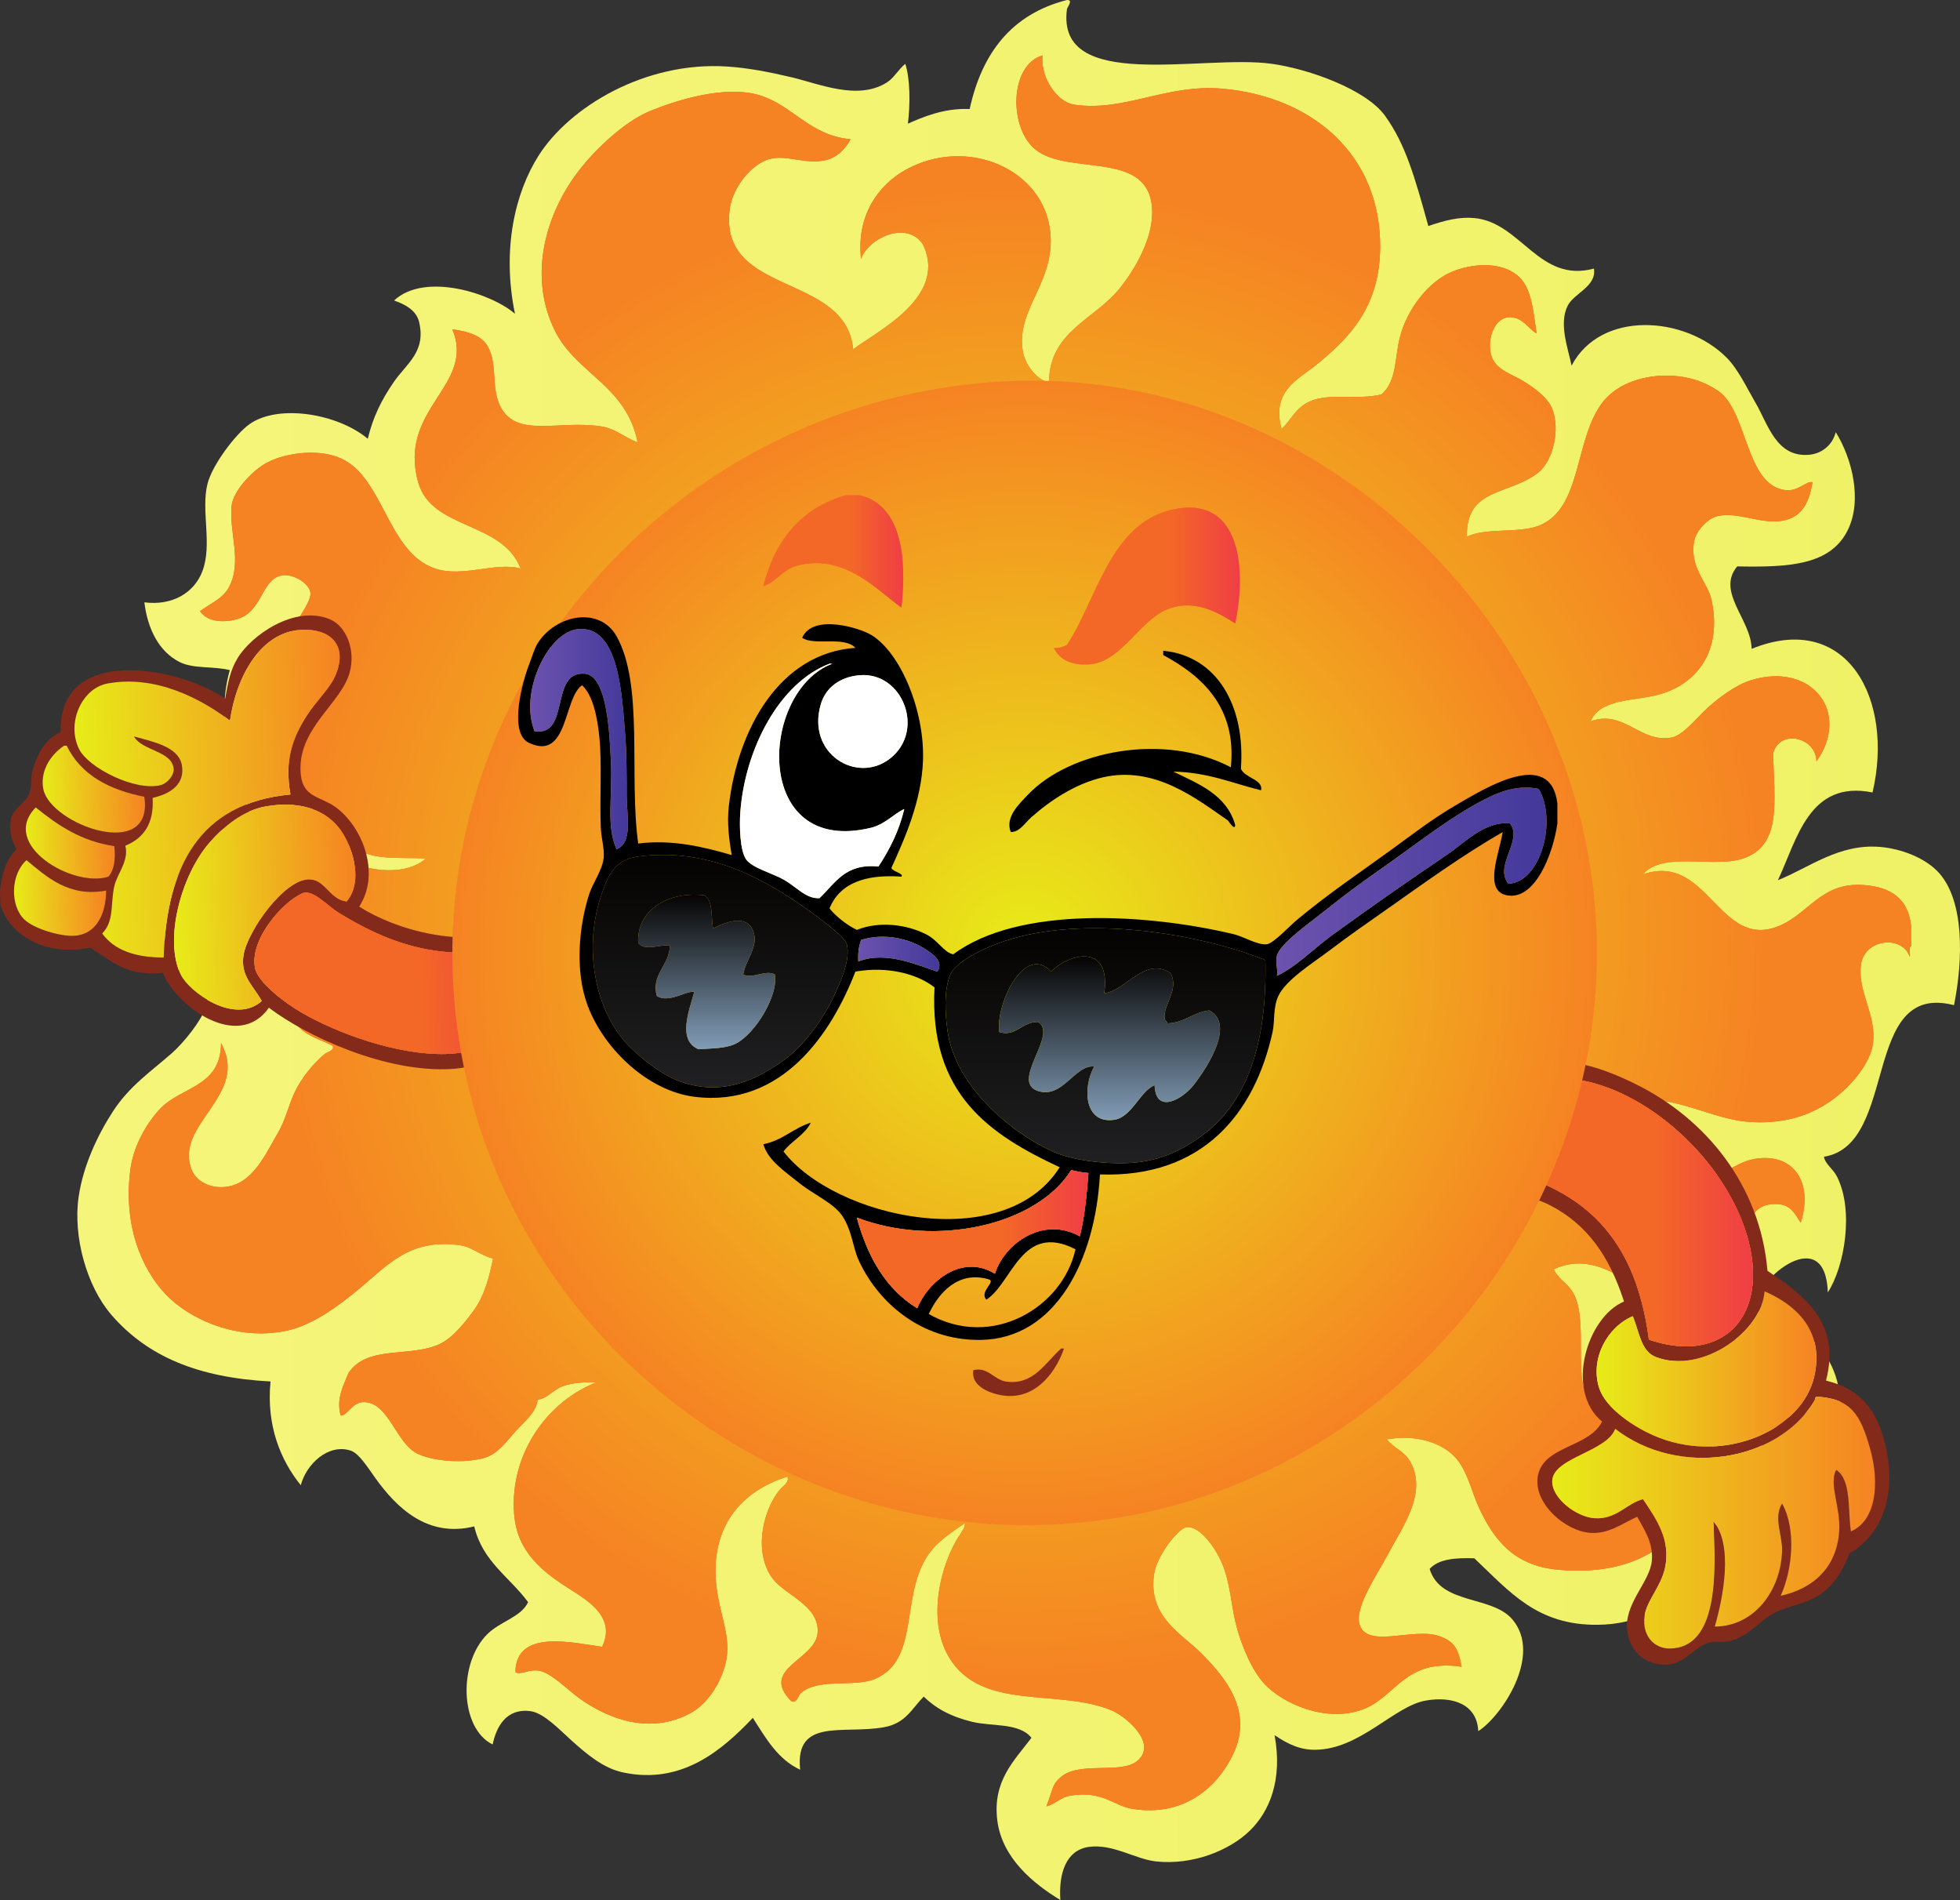
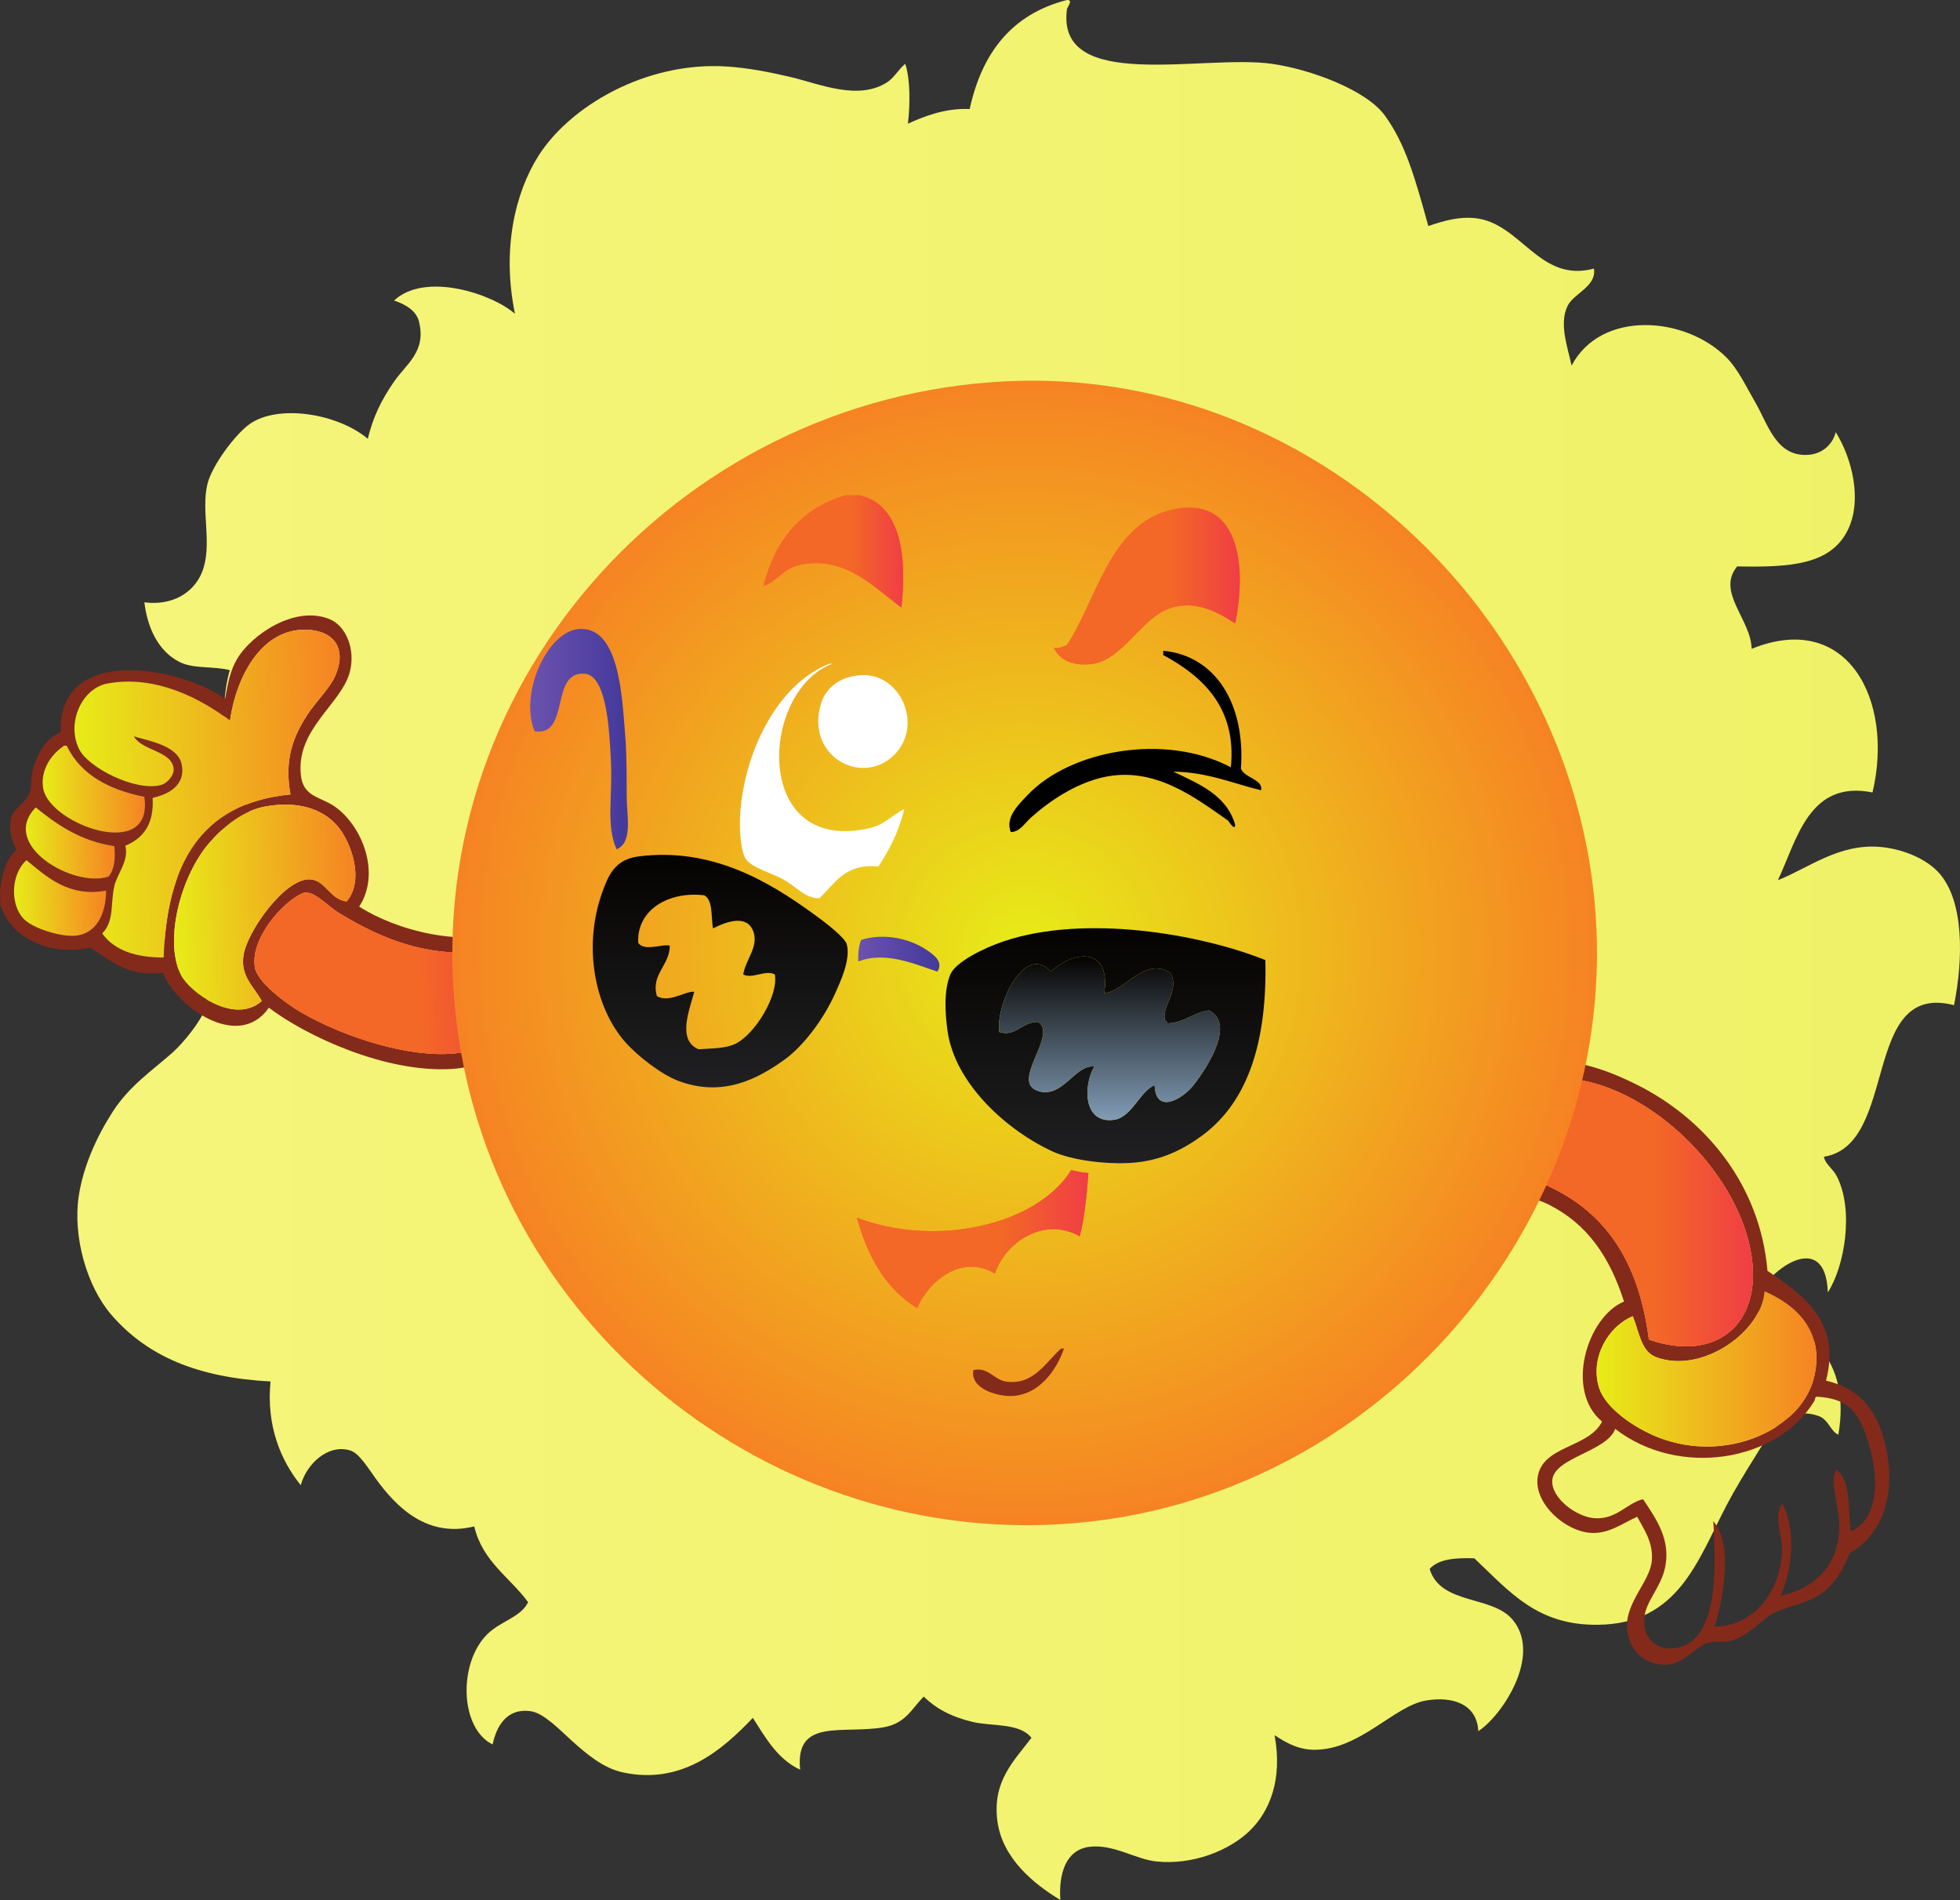
<svg xmlns="http://www.w3.org/2000/svg" xmlns:ns1="http://www.inkscape.org/namespaces/inkscape" xmlns:ns2="http://sodipodi.sourceforge.net/DTD/sodipodi-0.dtd" viewBox="0 0 732.325 709.777" height="709.777" width="732.325" xml:space="preserve" version="1.1" id="svg2" ns1:version="0.91 r13725" ns2:docname="class_sun.svgz">
  <rect x="0" y="0" width="732.325" height="709.777" fill="#333333" stroke="none" />
  <ns2:namedview pagecolor="#ffffff" bordercolor="#666666" borderopacity="1" objecttolerance="10" gridtolerance="10" guidetolerance="10" ns1:pageopacity="0" ns1:pageshadow="2" ns1:window-width="1440" ns1:window-height="851" id="namedview425" showgrid="false" ns1:zoom="0.33249887" ns1:cx="316.53803" ns1:cy="354.88843" ns1:window-x="0" ns1:window-y="1" ns1:window-maximized="1" ns1:current-layer="svg2" />
  <defs id="defs6">
    <clipPath id="clipPath34" clipPathUnits="userSpaceOnUse">
      <path id="path36" d="m 0,742 0,-642 595,0 0,642 -595,0 z" />
    </clipPath>
    <clipPath id="clipPath40" clipPathUnits="userSpaceOnUse">
      <path style="clip-rule:evenodd" id="path42" d="m 577.936,397.735 c 0.077,-2.024 -2.084,-0.091 -2.782,0 -25.023,3.265 -13.374,-40.661 -16.291,-61.281 -1.59,-11.242 -7.695,-28.14 -15.497,-33.782 -8.481,-6.133 -18.287,-8.895 -32.98,-12.963 1.743,-5.056 2.795,-9.342 2.385,-13.749 -1.305,-14.001 -19.53,-19.308 -15.1,-35.748 -5.37,-0.866 -7.336,5.986 -11.126,7.857 -5.368,2.648 -12.311,-0.013 -17.881,-1.179 16.609,-8.707 14.924,-33.887 2.384,-46.351 -3.462,-3.442 -8.899,-5.955 -13.509,-8.643 -6.418,-3.742 -16.447,-6.212 -15.497,-16.106 0.357,-3.719 2.895,-6.902 6.755,-7.856 -7.836,-4.883 -20.419,-8.056 -29.405,-3.536 -10.339,5.2 -11.026,17.355 -10.728,32.998 -7.643,6.335 -15.892,-4.204 -24.636,-4.322 11.597,-28.578 -15.224,-42.655 -42.916,-36.14 3.818,19.015 -14.059,22.54 -26.224,28.284 3.716,-9.345 11.013,-18.235 9.933,-30.64 -0.55,-6.316 -3.319,-13.654 -7.947,-17.677 -8.443,-7.34 -25.484,-7.101 -39.339,-4.322 7.222,27.891 -41.721,16.387 -45.298,38.891 -2.277,-0.441 -3.502,-2.688 -5.961,-3.929 -10.091,-5.089 -26.819,-2.268 -34.569,2.751 20.675,0.722 5.034,20.715 -5.166,22.783 -3.91,-16.859 -15.011,-29.786 -37.351,-25.926 0.915,2.323 4.513,2.91 5.563,5.892 3.467,9.857 -5.361,14.762 -11.92,18.856 -5.28,3.295 -10.182,6.275 -14.702,8.643 -16.61,8.695 -35.487,14.403 -35.762,38.495 -0.208,18.193 9.878,26.332 19.867,36.926 0.205,5.702 -0.233,10.768 -3.179,13.355 -10.789,-3.25 -7.841,-18.613 -15.099,-24.747 -10.748,-9.085 -29.021,3.337 -33.377,10.211 8.213,0.374 10.513,7.876 9.138,15.715 -1.661,9.467 -14.56,19.572 -14.702,32.996 -0.048,4.464 1.594,8.062 4.37,12.178 -13.261,-2.452 -22.801,1.453 -28.61,7.463 -5.802,6.003 -10.283,16.856 -9.139,27.89 0.644,6.218 5.293,12.875 4.371,20.034 -0.909,7.039 -8.074,9.179 -15.894,8.642 4.744,7.852 12.458,17.465 23.841,18.855 11.742,1.434 17.706,-4.973 24.636,-10.213 4.551,3.597 3.35,11.794 4.768,17.677 1.533,6.358 4.01,10.903 7.55,14.534 -3.687,3.613 -7.952,5.375 -9.138,11.785 -2.244,12.119 3.007,26.789 -12.715,25.14 3.119,6.737 9.461,10.287 15.495,14.142 -9.435,8.993 -20.136,21.111 -16.291,38.889 1.271,5.876 5.486,10.803 9.537,15.32 3.091,3.448 8.192,8.229 8.741,12.178 1.042,7.497 -4.966,10.35 -9.933,11.392 4.78,9.793 24.266,10.382 32.98,1.571 3.836,-3.881 5.027,-10.011 9.536,-12.177 7.452,5.464 12.155,13.648 22.649,16.106 -3.49,14.04 5.684,23.237 14.305,29.461 2.941,2.124 7.528,4.935 8.345,7.464 2.165,6.702 -3.959,13.21 -10.332,14.927 7.274,5.904 17.68,10.36 30.994,9.035 1.142,21.647 7.434,36.752 19.867,47.531 8.519,7.385 23.391,11.581 35.366,9.821 9.115,-1.338 18.145,-5.503 25.43,-10.213 7.7,-4.979 12.132,-11.613 17.482,-17.677 3.202,-3.63 9.668,-8.697 13.114,-9.821 8.401,-2.738 14.267,2.686 10.728,10.999 22.399,4.192 43.089,-5.112 45.696,-25.533 9.649,5.664 28.473,11.752 44.902,7.072 1.241,4.873 0.335,10.805 2.384,14.926 3.106,6.247 9.907,9.645 17.881,10.607 -1.072,-8.19 2.716,-14.764 9.14,-17.284 8.033,-3.152 18.109,0.433 26.225,-1.57 5.635,-1.392 14.892,-8.366 17.88,-12.571 6.088,-8.561 3.19,-26.354 -4.369,-35.355 6.336,-1.519 11.494,-3.98 17.085,-7.857 5.425,-3.757 8.944,-9.637 17.881,-7.463 3.269,0.796 5.114,3.857 6.358,7.463 8.63,-9.27 2.056,-29.236 -3.973,-36.139 19.168,3.969 36.148,0.01 47.285,-7.07 14.563,-9.258 28.153,-31.8 26.621,-56.173 -0.413,-6.587 -1.744,-13.105 -3.179,-19.248 -1.982,-8.486 -7.095,-19.959 -1.589,-28.675 1.356,-2.148 3.818,-3.367 5.563,-5.5 -4.585,-1.519 -12.327,-1.471 -17.881,-0.786 1.857,-4.188 4.735,-10.769 4.371,-18.462 16.932,-3.687 28.431,-12.745 32.583,-29.068" />
    </clipPath>
    <clipPath id="clipPath46" clipPathUnits="userSpaceOnUse">
      <path id="path48" d="M 0,0 595,0 595,842 0,842 0,0 Z" />
    </clipPath>
    <linearGradient id="linearGradient52" spreadMethod="pad" gradientTransform="matrix(0,-562.747,-570.693,0,579.411,693.534)" gradientUnits="userSpaceOnUse" y2="0" x2="1" y1="0" x1="0">
      <stop id="stop54" offset="0" style="stop-opacity:1;stop-color:#f5f57b" />
      <stop id="stop56" offset="1" style="stop-opacity:1;stop-color:#eff266" />
    </linearGradient>
    <clipPath id="clipPath64" clipPathUnits="userSpaceOnUse">
-       <path id="path66" d="m 0,742 0,-642 595,0 0,642 -595,0 z" />
-     </clipPath>
+       </clipPath>
    <clipPath id="clipPath70" clipPathUnits="userSpaceOnUse">
      <path style="clip-rule:evenodd" id="path72" d="m 295.168,145.403 c -0.296,0.887 -2.228,0.154 -3.178,0.393 6.602,2.284 5.333,13.335 -1.987,14.534 -8.203,1.345 -15.214,-4.631 -23.837,-3.535 -3.983,0.506 -8.011,3.179 -10.727,5.499 -8.261,7.057 -14.027,17.465 -12.715,32.212 1.147,12.88 10.965,26.251 3.974,38.102 -2.488,-10.705 -20.475,-11.576 -21.852,-22.389 -0.819,-6.435 5.563,-11.05 6.755,-18.07 1.906,-11.221 -6.552,-17.678 -19.07,-13.75 2.93,1.912 5.402,3.017 5.562,7.072 0.432,11.088 -11.676,7.747 -20.263,12.178 -6.413,3.308 -9.18,13.679 -6.753,23.176 2.525,9.892 13.396,18.36 7.548,31.427 -3.679,-1.872 -4.106,-4.509 -7.947,-6.285 -8.391,-3.884 -24.891,0.381 -31.386,-4.323 -3.873,-2.804 -4.633,-11.63 -1.988,-16.499 2.29,-4.208 7.9,-5.907 11.921,-9.425 9.561,-8.37 13.779,-26.596 -2.385,-31.82 4.928,18.971 -15.136,19.428 -27.811,22.389 -19.626,4.589 -32.612,18.661 -30.194,44.783 1.216,13.163 9.131,19.174 18.673,23.57 4.038,1.86 9.42,3.048 13.509,5.892 5.444,3.788 8.485,12.417 6.753,21.605 -2.591,-2.105 -3.624,-5.351 -6.753,-7.071 -9.405,-5.17 -19.477,2.478 -28.209,7.071 -4.864,2.559 -14.726,9.364 -19.865,8.249 -8.148,-1.766 -1.191,-16.094 -3.974,-23.962 -1.537,-4.349 -3.548,-5.618 -9.137,-6.678 2.523,17.135 -8.921,19.478 -12.714,29.461 -4.208,11.078 1.828,24.144 7.549,29.461 3.816,3.548 11.023,6.852 18.276,8.643 5.208,1.287 11.784,1.6 17.481,3.929 4.756,1.943 11.443,6.641 11.125,10.606 -0.214,2.664 -8.608,9.016 -13.907,9.821 -12.985,1.973 -17.929,-8.3 -23.837,-14.142 -7.282,-7.198 -17.317,-15.628 -30.196,-9.426 -9.953,4.794 -18.597,14.716 -16.288,29.854 0.912,5.995 5.617,8.947 3.972,18.855 -0.467,2.813 -2.537,4.415 -3.178,7.072 4.987,-2.014 6.382,-1.558 8.74,-4.322 4.831,-5.663 0.784,-17.933 4.768,-22.783 5.235,-6.372 13.28,3.228 15.097,7.464 6.774,15.792 -0.397,38.92 15.893,48.709 11.618,6.98 28.605,2.191 36.552,-3.143 0.95,-0.639 2.413,-1.733 3.575,-1.571 -3.499,5.122 -6.017,9.006 -10.727,11.785 -12.244,7.221 -30.031,2.035 -35.758,14.927 -2.732,6.155 0.407,17.15 -4.369,22.391 -0.708,0.776 -2.995,1.018 -2.385,2.75 9.884,9.803 12.317,-7.455 20.659,-7.857 8.01,-0.386 10.974,9.558 15.893,13.355 7.638,5.898 20.316,3.181 26.619,-1.963 1.119,-0.913 2.214,-3.006 3.973,-2.357 -4.243,13.731 -14.978,23.343 -32.975,21.212 -8.684,-1.029 -15.115,-4.536 -22.647,-2.75 -6.394,1.517 -12.457,5.675 -15.097,10.606 -6.636,12.386 -1.391,24.883 4.37,32.997 2.639,3.717 7.677,8.396 8.343,12.177 0.546,3.099 -1.428,5.529 -0.397,7.072 13.1,-0.144 8.626,-17.542 7.549,-25.926 8.615,-4.117 13.561,3.853 17.084,9.428 5.214,8.247 11.093,16.017 22.646,16.891 18.012,1.362 33.765,-10.074 39.332,-24.747 0.005,4.126 -0.121,7.251 -1.192,10.213 -1.072,2.967 -3.901,4.855 -3.972,7.464 -3.971,0.48 -6.613,4.054 -9.535,6.678 -3.215,2.888 -6.822,5.348 -7.946,9.428 -1.647,5.97 -1.051,14.632 1.192,19.641 2.998,6.698 15.808,8.777 15.495,16.498 -0.135,3.331 -4.174,4.726 -3.973,6.678 5.196,1.414 9.114,-0.973 12.715,-2.356 8.48,-5.708 4.45,-18.725 8.74,-27.498 1.874,-3.835 6.865,-7.764 10.329,-10.213 4.115,-2.907 9.507,-4.349 15.099,-5.5 1.311,4.589 3.436,6.142 3.972,9.82 2.172,14.883 -5.821,21.612 -12.714,29.855 -5.359,6.41 -11.011,14.084 -12.713,21.605 -3.485,15.399 3.764,29.937 10.727,36.533 7.92,7.504 21.005,12.732 37.346,10.606 7.095,-0.923 13.74,-4.854 17.879,-8.642 7.056,-6.458 6.55,-18.369 19.864,-18.462 -15.739,-8.722 -24.308,14.57 -38.142,8.642 -3.046,-1.305 -5.39,-5.298 -4.767,-10.213 1.018,-8.038 9.899,-11.76 15.892,-15.32 3.967,-2.358 8.171,-3.174 12.315,-5.107 4.587,-2.139 8.97,-5.906 11.524,-9.035 0.545,-0.668 0.935,-2.923 2.383,-2.357 3.039,5.828 3.487,11.716 12.317,12.963 6.62,0.935 14.363,-2.148 19.468,-0.393 11.437,3.932 1.275,20.052 -9.932,17.677 3.476,5.603 9.12,9.481 17.48,7.463 11.057,-2.668 21.41,-17.485 19.469,-34.175 -0.522,-4.48 -3.655,-7.418 -4.768,-10.999 -2.446,-7.877 -2.099,-15.774 1.987,-20.427 0.315,8.454 -0.349,13.856 1.986,19.248 5.73,13.233 25.657,25.069 43.306,26.319 11.327,0.802 17.969,-2.909 25.031,-6.678 2.558,-1.366 6.822,-4.657 9.137,-4.32 2.799,0.408 5.543,5.003 5.165,8.249 -0.71,6.095 -9.976,5.994 -12.714,12.57 -1.231,2.954 -2.064,9.435 1.987,12.178 2.767,-3.851 3.761,-6.799 7.15,-8.643 7.425,-4.039 16.373,-0.037 24.236,-0.785 4.298,-0.41 9.874,-5.625 12.317,-9.428 3.492,-5.438 5.111,-16.129 1.986,-23.176 -5.731,-12.924 -28.181,-13.93 -32.977,-28.282 -2.748,-8.226 2.104,-18.198 0,-25.533 14.338,5.545 11.478,26.625 25.825,30.639 22.072,6.176 28.811,-17.25 45.691,-10.213 -0.694,-5.001 -1.917,-8.799 -5.166,-10.606 -5.26,-2.925 -12.033,-1.002 -17.481,-3.536 -10.137,-4.713 -4.388,-17.375 -6.357,-30.247 -0.708,-4.629 -3.472,-7.175 -4.768,-10.999 17.079,3.426 20.465,18.379 33.372,24.748 15.604,7.698 33.218,3.251 46.088,-5.892 7.029,-4.995 16.189,-14.475 19.467,-22.391 3.316,-8.008 7.936,-22.683 4.768,-32.997 -2.997,-9.757 -12.086,-15.056 -13.111,-27.105 -3.403,1.807 -5.732,4.551 -6.356,7.857 -1.146,6.058 1.826,11.424 0.397,16.498 -1.435,5.096 -8.266,10.95 -15.099,11.785 -26.015,3.175 -18.676,-34.678 -41.716,-36.925 5.577,-7.5 15.371,-27.601 30.593,-21.213 -0.003,-7e-4 0.673,0.312 0.794,0.394 7.322,4.902 1.655,16.413 -4.37,18.462 12.924,1.46 22.122,-5.204 26.619,-13.356 10.151,-18.4 0.212,-41.326 -18.674,-43.211 -14.956,-1.491 -22.792,10.209 -35.359,8.249 -4.308,-0.671 -8.729,-4.202 -9.536,-7.855 15.365,-0.093 18.744,-13.663 28.209,-21.213 4.933,-3.935 15.649,-10.939 25.428,-9.428 15.432,2.386 8.305,24.831 15.892,34.568 6.321,8.111 25.27,7.994 28.208,-1.965 -7.326,0.56 -14.02,-4.826 -14.7,-9.427 -2.237,-15.139 6.251,-27.561 4.767,-44.389 -2.368,-26.841 -19.728,-47.248 -47.278,-47.139 -18.067,0.07 -27.416,9.407 -35.36,19.249 -4.276,5.297 -7.749,13.35 -19.071,10.213 2.332,-2.614 6.439,-4.131 8.343,-8.643 2.483,-5.88 0.256,-13.961 1.987,-21.212 4.027,-4.624 10.949,-3.93 17.084,-5.5 8.243,-2.108 16.44,-8.359 19.467,-15.319 2.52,-5.792 3.429,-14.77 -1.191,-20.035 -3.504,-3.992 -9.932,-4.433 -17.084,-5.498 1.069,2.288 5.315,4.315 4.768,8.643 -0.556,4.386 -7.527,6.378 -11.92,4.713 -3.948,-1.496 -5.258,-6.39 -7.151,-9.428 -1.956,-3.138 -4.855,-7.282 -8.345,-8.641 -6.114,-2.383 -15.51,-0.274 -19.07,4.321 -6.738,8.695 -4.403,21.588 -19.07,21.212 2.713,-5.424 1.018,-15.27 3.178,-21.212 4.905,-13.495 26.284,-10.673 37.345,-19.642 8.494,-6.884 10.184,-23.276 3.576,-33.389 -5.153,-9.822 -29.114,-8.608 -30.193,-21.213 -0.32,-3.732 2.824,-6.04 2.383,-7.856 -6.784,1.135 -10.517,3.542 -11.522,9.036 -1.188,6.502 3.146,13.925 1.193,20.034 -0.75,2.343 -4.126,5.677 -7.152,6.286 -7.865,1.575 -12.56,-4.009 -17.481,-5.107 -15.772,-3.52 -25.704,4.689 -28.607,16.106 -1.853,7.29 -1.161,17.189 -7.945,20.034 3.806,-9.914 -6.644,-14.931 -4.768,-24.356 0.701,-3.522 6.164,-7.627 9.137,-10.997 2.883,-3.268 6.564,-8.136 7.946,-12.57 5.648,-18.114 -9.511,-30.046 -24.235,-19.642 7.257,0.111 9.832,11.008 2.384,12.963 -14.085,-0.367 -26.588,-2.488 -30.99,7.857 -3.846,9.038 2.142,24.929 -5.165,31.033 6.757,-19.371 -22.597,-22.681 -15.495,-40.461 3.63,-9.087 13.267,-12.766 12.316,-25.533 -0.617,-8.301 -4.213,-13.346 -12.316,-14.141 -1.986,0 -3.973,0 -5.96,0" />
    </clipPath>
    <clipPath id="clipPath76" clipPathUnits="userSpaceOnUse">
      <path id="path78" d="M 0,0 595,0 595,842 0,842 0,0 Z" />
    </clipPath>
    <radialGradient id="radialGradient82" gradientTransform="matrix(0,-264.3,-264.3,0,299.151,411.776)" gradientUnits="userSpaceOnUse" r="1" cy="0" cx="0" fy="0" fx="0">
      <stop id="stop84" offset="0" style="stop-opacity:1;stop-color:#f68323" />
      <stop id="stop86" offset="1" style="stop-opacity:1;stop-color:#f25224" />
    </radialGradient>
    <radialGradient id="radialGradient92" gradientTransform="matrix(0,-264.3,-264.3,0,299.151,411.776)" gradientUnits="userSpaceOnUse" r="0.842" cy="0" cx="0" fy="0" fx="0">
      <stop id="stop94" offset="0" style="stop-opacity:1;stop-color:#e7ec18" />
      <stop id="stop96" offset="1" style="stop-opacity:1;stop-color:#f68323" />
    </radialGradient>
    <clipPath id="clipPath104" clipPathUnits="userSpaceOnUse">
      <path id="path106" d="m 0,742 0,-642 595,0 0,642 -595,0 z" />
    </clipPath>
    <clipPath id="clipPath110" clipPathUnits="userSpaceOnUse">
      <path id="path112" d="M 0,0 595,0 595,842 0,842 0,0 Z" />
    </clipPath>
    <clipPath id="clipPath120" clipPathUnits="userSpaceOnUse">
      <path id="path122" d="m 0,742 0,-642 595,0 0,642 -595,0 z" />
    </clipPath>
    <clipPath id="clipPath126" clipPathUnits="userSpaceOnUse">
      <path style="clip-rule:evenodd" id="path128" d="m 340.509,629.826 c -2.592,27.262 -21.547,36.988 -48.731,37.895 -0.01,8.379 2.135,14.746 7.197,18.391 3.711,-3.681 8.766,-2.423 14.145,-3.633 3.698,-0.831 7.58,-4.45 12.072,-3.293 2.236,-5.434 6.565,-8.624 14.302,-8.162 1.261,-5.649 4.297,-9.71 9.786,-8.732 5.67,1.009 7.081,9.16 8.575,14.316 -4.424,-2.483 -4.241,-11.611 -9.896,-11.888 -1.561,-0.077 -4.134,1.76 -4.673,3.962 -1.873,7.65 5.229,21.529 10.704,24.285 7.829,3.943 18.233,-0.754 19.67,-8.389 2.774,-14.733 -4.912,-28.566 -11.099,-36.669 13.084,-1.863 27.673,-9.402 27.185,-22.973 -0.295,-8.207 -5.752,-12.205 -14.143,-8.325 -3.576,1.653 -7.225,5.542 -11.419,8.263 -6.732,4.366 -13.529,6.781 -23.675,4.952" />
    </clipPath>
    <clipPath id="clipPath132" clipPathUnits="userSpaceOnUse">
      <path id="path134" d="M 0,0 595,0 595,842 0,842 0,0 Z" />
    </clipPath>
    <linearGradient id="linearGradient138" spreadMethod="pad" gradientTransform="matrix(2.77,-79.936,-100.121,-3.47,389.66,695.424)" gradientUnits="userSpaceOnUse" y2="0" x2="1" y1="0" x1="0">
      <stop id="stop140" offset="0" style="stop-opacity:1;stop-color:#e7ec18" />
      <stop id="stop142" offset="1" style="stop-opacity:1;stop-color:#f68323" />
    </linearGradient>
    <clipPath id="clipPath150" clipPathUnits="userSpaceOnUse">
      <path id="path152" d="m 0,742 0,-642 595,0 0,642 -595,0 z" />
    </clipPath>
    <clipPath id="clipPath156" clipPathUnits="userSpaceOnUse">
      <path style="clip-rule:evenodd" id="path158" d="m 339.82,673.508 c -19.538,-2.986 -8.341,28.047 2.253,30.179 4.793,0.963 9.821,-1.49 12.994,-6.148 0.01,-0.274 0.02,-0.549 0.029,-0.823 -8.805,-4.271 -13.152,-12.703 -15.276,-23.208" />
    </clipPath>
    <clipPath id="clipPath162" clipPathUnits="userSpaceOnUse">
      <path id="path164" d="M 0,0 595,0 595,842 0,842 0,0 Z" />
    </clipPath>
    <linearGradient id="linearGradient168" spreadMethod="pad" gradientTransform="matrix(1.051,-30.329,-38.474,-1.333,356.232,704.319)" gradientUnits="userSpaceOnUse" y2="0" x2="1" y1="0" x1="0">
      <stop id="stop170" offset="0" style="stop-opacity:1;stop-color:#e7ec18" />
      <stop id="stop172" offset="1" style="stop-opacity:1;stop-color:#f68323" />
    </linearGradient>
    <clipPath id="clipPath180" clipPathUnits="userSpaceOnUse">
      <path id="path182" d="m 0,742 0,-642 595,0 0,642 -595,0 z" />
    </clipPath>
    <clipPath id="clipPath186" clipPathUnits="userSpaceOnUse">
      <path style="clip-rule:evenodd" id="path188" d="m 325.076,682.481 c -4.002,-0.447 -7.136,0.038 -9.131,1.744 -3.445,10.465 9.493,32.711 20.687,21.746 -5.253,-6.523 -10.056,-13.466 -11.557,-23.49" />
    </clipPath>
    <clipPath id="clipPath192" clipPathUnits="userSpaceOnUse">
      <path id="path194" d="M 0,0 595,0 595,842 0,842 0,0 Z" />
    </clipPath>
    <linearGradient id="linearGradient198" spreadMethod="pad" gradientTransform="matrix(0.912,-26.325,-27.289,-0.946,337.92,709.206)" gradientUnits="userSpaceOnUse" y2="0" x2="1" y1="0" x1="0">
      <stop id="stop200" offset="0" style="stop-opacity:1;stop-color:#e7ec18" />
      <stop id="stop202" offset="1" style="stop-opacity:1;stop-color:#f68323" />
    </linearGradient>
    <clipPath id="clipPath210" clipPathUnits="userSpaceOnUse">
      <path id="path212" d="m 0,742 0,-642 595,0 0,642 -595,0 z" />
    </clipPath>
    <clipPath id="clipPath216" clipPathUnits="userSpaceOnUse">
      <path style="clip-rule:evenodd" id="path218" d="m 308.517,613.049 c 0.717,5.104 6.401,6.272 6.629,10.95 0.367,7.485 -15.425,18.653 -22.541,19.835 -6.441,1.071 -9.319,-3.015 -13.83,-5.427 -7.257,8.164 2.735,21.692 7.82,24.187 10.521,5.16 29.846,-0.147 39.467,-8.529 4.797,-4.179 9.689,-9.974 10.896,-16.94 1.544,-8.918 -0.324,-16.834 -6.26,-21.658 -4.535,-3.687 -15.706,-7.916 -22.181,-2.418" />
    </clipPath>
    <clipPath id="clipPath222" clipPathUnits="userSpaceOnUse">
      <path id="path224" d="M 0,0 595,0 595,842 0,842 0,0 Z" />
    </clipPath>
    <linearGradient id="linearGradient228" spreadMethod="pad" gradientTransform="matrix(1.901,-54.865,-69.062,-2.393,338.587,666.098)" gradientUnits="userSpaceOnUse" y2="0" x2="1" y1="0" x1="0">
      <stop id="stop230" offset="0" style="stop-opacity:1;stop-color:#e7ec18" />
      <stop id="stop232" offset="1" style="stop-opacity:1;stop-color:#f68323" />
    </linearGradient>
    <clipPath id="clipPath240" clipPathUnits="userSpaceOnUse">
      <path id="path242" d="m 0,742 0,-642 595,0 0,642 -595,0 z" />
    </clipPath>
    <clipPath id="clipPath246" clipPathUnits="userSpaceOnUse">
      <path style="clip-rule:evenodd" id="path248" d="m 311.798,684.907 c -7.232,0.062 -13.071,3.05 -13.52,9.427 -0.291,4.11 2.043,12.078 4.84,15.011 4.17,4.375 13.591,4.129 17.751,-0.622 -4.913,-5.972 -11.166,-12.611 -9.071,-23.816" />
    </clipPath>
    <clipPath id="clipPath252" clipPathUnits="userSpaceOnUse">
      <path id="path254" d="M 0,0 595,0 595,842 0,842 0,0 Z" />
    </clipPath>
    <linearGradient id="linearGradient258" spreadMethod="pad" gradientTransform="matrix(0.955,-27.543,-26.005,-0.901,322.126,712.841)" gradientUnits="userSpaceOnUse" y2="0" x2="1" y1="0" x1="0">
      <stop id="stop260" offset="0" style="stop-opacity:1;stop-color:#e7ec18" />
      <stop id="stop262" offset="1" style="stop-opacity:1;stop-color:#f68323" />
    </linearGradient>
    <clipPath id="clipPath270" clipPathUnits="userSpaceOnUse">
      <path id="path272" d="m 0,742 0,-642 595,0 0,642 -595,0 z" />
    </clipPath>
    <clipPath id="clipPath276" clipPathUnits="userSpaceOnUse">
      <path style="clip-rule:evenodd" id="path278" d="m 294.978,563.513 c -5.774,-2.399 -13.289,-2.204 -18.548,-0.231 -8.072,3.029 -13.174,8.294 -13.479,20.149 -0.372,14.414 6.149,32.41 12.516,43.316 2.644,4.524 8.824,12.784 13.136,13.649 8.496,1.705 19.679,-8.097 22.341,-14.069 1.393,-3.127 -3.657,-7.416 -5.807,-10.921 -7.944,-12.949 -15.451,-29.701 -10.158,-51.893" />
    </clipPath>
    <clipPath id="clipPath282" clipPathUnits="userSpaceOnUse">
      <path id="path284" d="M 0,0 595,0 595,842 0,842 0,0 Z" />
    </clipPath>
    <linearGradient id="linearGradient288" gradientTransform="matrix(2.724,-78.586,-53.603,-1.858,313.105,641.378)" gradientUnits="userSpaceOnUse" y2="0" x2="0.63" y1="0" x1="0">
      <stop id="stop290" offset="0" style="stop-opacity:1;stop-color:#f68b2a" />
      <stop id="stop292" offset="1" style="stop-opacity:1;stop-color:#f36727" />
    </linearGradient>
    <linearGradient id="linearGradient298" gradientTransform="matrix(2.724,-78.586,-53.603,-1.858,313.105,641.378)" gradientUnits="userSpaceOnUse" y2="0" x2="1" y1="0" x1="0.63">
      <stop id="stop300" offset="0" style="stop-opacity:1;stop-color:#f36727" />
      <stop id="stop302" offset="1" style="stop-opacity:1;stop-color:#f03e45" />
    </linearGradient>
    <clipPath id="clipPath310" clipPathUnits="userSpaceOnUse">
      <path id="path312" d="m 0,742 0,-642 595,0 0,642 -595,0 z" />
    </clipPath>
    <clipPath id="clipPath316" clipPathUnits="userSpaceOnUse">
      <path id="path318" d="M 0,0 595,0 595,842 0,842 0,0 Z" />
    </clipPath>
    <clipPath id="clipPath326" clipPathUnits="userSpaceOnUse">
      <path id="path328" d="m 0,742 0,-642 595,0 0,642 -595,0 z" />
    </clipPath>
    <clipPath id="clipPath332" clipPathUnits="userSpaceOnUse">
      <path style="clip-rule:evenodd" id="path334" d="m 177.595,223.779 c 12.608,1.633 22.962,5.284 31.065,11.376 10.601,7.969 16.166,19.004 20.127,33.689 11.014,4.197 24.833,-3.705 26.69,-12.25 0.979,-4.51 0.134,-11.492 -1.313,-16.626 -6.114,-21.685 -28.917,-43.259 -51.192,-46.816 -20.872,-3.334 -32.299,10.64 -25.377,30.627" />
    </clipPath>
    <clipPath id="clipPath338" clipPathUnits="userSpaceOnUse">
      <path id="path340" d="M 0,0 595,0 595,842 0,842 0,0 Z" />
    </clipPath>
    <linearGradient id="linearGradient344" gradientTransform="matrix(0,-77.345,-88.58,0,257.854,270.004)" gradientUnits="userSpaceOnUse" y2="0" x2="0.63" y1="0" x1="0">
      <stop id="stop346" offset="0" style="stop-opacity:1;stop-color:#f68b2a" />
      <stop id="stop348" offset="1" style="stop-opacity:1;stop-color:#f36727" />
    </linearGradient>
    <linearGradient id="linearGradient354" gradientTransform="matrix(0,-77.345,-88.58,0,257.854,270.004)" gradientUnits="userSpaceOnUse" y2="0" x2="1" y1="0" x1="0.63">
      <stop id="stop356" offset="0" style="stop-opacity:1;stop-color:#f36727" />
      <stop id="stop358" offset="1" style="stop-opacity:1;stop-color:#f03e45" />
    </linearGradient>
    <clipPath id="clipPath366" clipPathUnits="userSpaceOnUse">
      <path id="path368" d="m 0,742 0,-642 595,0 0,642 -595,0 z" />
    </clipPath>
    <clipPath id="clipPath372" clipPathUnits="userSpaceOnUse">
      <path style="clip-rule:evenodd" id="path374" d="m 192.033,189.214 c -3.84,-8.941 -11.419,-18.012 -25.377,-14.876 -15.986,3.593 -26.098,26.399 -18.376,46.379 2.921,7.557 8.906,16.046 14.877,17.938 8.751,2.773 18.217,-2.447 21.439,-10.063 -5.04,-2.036 -10.534,-2.428 -12.251,-7.001 -5.15,-13.71 7.654,-31.581 19.688,-32.377" />
    </clipPath>
    <clipPath id="clipPath378" clipPathUnits="userSpaceOnUse">
      <path id="path380" d="M 0,0 595,0 595,842 0,842 0,0 Z" />
    </clipPath>
    <linearGradient id="linearGradient384" spreadMethod="pad" gradientTransform="matrix(0,-65.705,-54.271,0,193.432,239.409)" gradientUnits="userSpaceOnUse" y2="0" x2="1" y1="0" x1="0">
      <stop id="stop386" offset="0" style="stop-opacity:1;stop-color:#e7ec18" />
      <stop id="stop388" offset="1" style="stop-opacity:1;stop-color:#f68323" />
    </linearGradient>
    <clipPath id="clipPath396" clipPathUnits="userSpaceOnUse">
      <path id="path398" d="m 0,742 0,-642 595,0 0,642 -595,0 z" />
    </clipPath>
    <clipPath id="clipPath402" clipPathUnits="userSpaceOnUse">
-       <path style="clip-rule:evenodd" id="path404" d="m 120.279,163.399 c 6.606,0.98 15.355,-0.187 18.377,4.376 -4.059,2.345 -11.113,-1.37 -18.377,-0.876 -10.734,0.733 -17.084,7.66 -19.252,17.503 7.552,-3.469 19.869,-4.757 27.565,-0.438 -4.137,2.644 -9.449,-0.108 -14.001,0 -11.806,0.278 -22.737,8.22 -22.751,20.127 8.568,-2.479 24.35,-5.623 31.502,0.437 -15.434,-0.93 -38.066,-1.502 -38.066,13.126 0,4.42 3.649,8.194 9.626,7.438 4.609,-0.582 8.805,-4.901 14.439,-6.125 8.359,-1.817 14.559,2.53 20.564,6.563 -1.186,4.872 -6.087,7.893 -5.688,14.438 0.337,5.52 6.141,13.13 11.376,12.689 6.78,-0.571 8.493,-16.303 15.313,-18.814 -14.602,-18.909 -9.962,-48.37 8.313,-59.504 0.537,-0.328 1.294,-0.062 1.313,-0.875 -0.604,-10.116 -5.402,-12.919 -15.313,-15.751 -11.018,-3.149 -21.87,-1.614 -24.94,5.687" />
-     </clipPath>
+       </clipPath>
    <clipPath id="clipPath408" clipPathUnits="userSpaceOnUse">
      <path id="path410" d="M 0,0 595,0 595,842 0,842 0,0 Z" />
    </clipPath>
    <linearGradient id="linearGradient414" spreadMethod="pad" gradientTransform="matrix(0,-96.512,-78.053,0,161.93,252.674)" gradientUnits="userSpaceOnUse" y2="0" x2="1" y1="0" x1="0">
      <stop id="stop416" offset="0" style="stop-opacity:1;stop-color:#e7ec18" />
      <stop id="stop418" offset="1" style="stop-opacity:1;stop-color:#f68323" />
    </linearGradient>
    <clipPath id="clipPath426" clipPathUnits="userSpaceOnUse">
      <path id="path428" d="m 0,742 0,-642 595,0 0,642 -595,0 z" />
    </clipPath>
    <clipPath id="clipPath432" clipPathUnits="userSpaceOnUse">
      <path style="clip-rule:evenodd" id="path434" d="M 463.993,415.745 C 468.19,327.666 399.19,250.921 312.971,240.49 c -92.216,-11.157 -178.445,56.965 -189.612,148.981 -11.263,92.796 55.99,179.161 148.737,190.673 99.616,12.366 187.183,-65.227 191.898,-164.399 1.32,-27.687 -1.308,27.498 0,0" />
    </clipPath>
    <clipPath id="clipPath438" clipPathUnits="userSpaceOnUse">
      <path id="path440" d="M 0,0 595,0 595,842 0,842 0,0 Z" />
    </clipPath>
    <radialGradient id="radialGradient444" spreadMethod="pad" gradientTransform="matrix(0,-171.1,-171.1,0,293.251,410.368)" gradientUnits="userSpaceOnUse" r="1" cy="0" cx="0" fy="0" fx="0">
      <stop id="stop446" offset="0" style="stop-opacity:1;stop-color:#e7ec18" />
      <stop id="stop448" offset="1" style="stop-opacity:1;stop-color:#f68323" />
    </radialGradient>
    <clipPath id="clipPath456" clipPathUnits="userSpaceOnUse">
      <path id="path458" d="m 0,742 0,-642 595,0 0,642 -595,0 z" />
    </clipPath>
    <clipPath id="clipPath462" clipPathUnits="userSpaceOnUse">
      <path style="clip-rule:evenodd" id="path464" d="m 429.902,463.971 c 0,-1.433 0,-2.867 0,-4.3 -2.825,-12.264 -18.157,-14.181 -33.538,-12.469 5.345,7.515 16.36,17.116 12.469,31.388 -1.101,4.04 -5.117,6.361 -6.02,9.889 13.715,-3.484 23.167,-11.231 27.089,-24.508" />
    </clipPath>
    <clipPath id="clipPath468" clipPathUnits="userSpaceOnUse">
      <path id="path470" d="M 0,0 595,0 595,842 0,842 0,0 Z" />
    </clipPath>
    <linearGradient id="linearGradient474" gradientTransform="matrix(0,-41.815,-36.335,0,431.3,488.479)" gradientUnits="userSpaceOnUse" y2="0" x2="0.63" y1="0" x1="0">
      <stop id="stop476" offset="0" style="stop-opacity:1;stop-color:#f68b2a" />
      <stop id="stop478" offset="1" style="stop-opacity:1;stop-color:#f36727" />
    </linearGradient>
    <linearGradient id="linearGradient484" gradientTransform="matrix(0,-41.815,-36.335,0,431.3,488.479)" gradientUnits="userSpaceOnUse" y2="0" x2="1" y1="0" x1="0.63">
      <stop id="stop486" offset="0" style="stop-opacity:1;stop-color:#f36727" />
      <stop id="stop488" offset="1" style="stop-opacity:1;stop-color:#f03e45" />
    </linearGradient>
    <clipPath id="clipPath496" clipPathUnits="userSpaceOnUse">
      <path id="path498" d="m 0,742 0,-642 595,0 0,642 -595,0 z" />
    </clipPath>
    <clipPath id="clipPath502" clipPathUnits="userSpaceOnUse">
      <path style="clip-rule:evenodd" id="path504" d="m 391.634,347.447 c 2.696,4.266 7.98,12.288 3.87,21.07 -3.456,7.381 -14.301,12.736 -15.909,21.068 -0.519,2.69 -0.791,9.59 4.73,12.039 -0.185,-1.76 0.398,-2.754 0.859,-3.869 13.119,-8.802 36.179,-12.815 40.418,-31.389 4.551,-19.94 -16.333,-22.574 -33.968,-18.918" />
    </clipPath>
    <clipPath id="clipPath508" clipPathUnits="userSpaceOnUse">
      <path id="path510" d="M 0,0 595,0 595,842 0,842 0,0 Z" />
    </clipPath>
    <linearGradient id="linearGradient514" gradientTransform="matrix(0,-55.57,-54.146,0,431.551,401.624)" gradientUnits="userSpaceOnUse" y2="0" x2="0.63" y1="0" x1="0">
      <stop id="stop516" offset="0" style="stop-opacity:1;stop-color:#f68b2a" />
      <stop id="stop518" offset="1" style="stop-opacity:1;stop-color:#f36727" />
    </linearGradient>
    <linearGradient id="linearGradient524" gradientTransform="matrix(0,-55.57,-54.146,0,431.551,401.624)" gradientUnits="userSpaceOnUse" y2="0" x2="1" y1="0" x1="0.63">
      <stop id="stop526" offset="0" style="stop-opacity:1;stop-color:#f36727" />
      <stop id="stop528" offset="1" style="stop-opacity:1;stop-color:#f03e45" />
    </linearGradient>
    <clipPath id="clipPath536" clipPathUnits="userSpaceOnUse">
-       <path id="path538" d="m 0,742 0,-642 595,0 0,642 -595,0 z" />
-     </clipPath>
+       </clipPath>
    <clipPath id="clipPath542" clipPathUnits="userSpaceOnUse">
      <path id="path544" d="M 0,0 595,0 595,842 0,842 0,0 Z" />
    </clipPath>
    <clipPath id="clipPath552" clipPathUnits="userSpaceOnUse">
      <path id="path554" d="m 0,742 0,-642 595,0 0,642 -595,0 z" />
    </clipPath>
    <clipPath id="clipPath558" clipPathUnits="userSpaceOnUse">
      <path style="clip-rule:evenodd" id="path560" d="m 324.127,532.336 c 7.139,3.263 15.801,1.119 26.658,1.721 6.988,0.387 25.174,0.907 25.799,7.739 0.974,10.641 -18.803,4.26 -17.199,15.049 11.489,4.679 29.558,-3.849 30.528,-12.899 1.334,-12.441 -20.064,-13.232 -31.818,-14.189 -5.205,-0.424 -12.001,-0.43 -18.058,-0.43 -5.899,0 -13.849,-1.926 -15.91,3.009" />
    </clipPath>
    <clipPath id="clipPath564" clipPathUnits="userSpaceOnUse">
      <path id="path566" d="M 0,0 595,0 595,842 0,842 0,0 Z" />
    </clipPath>
    <linearGradient id="linearGradient570" spreadMethod="pad" gradientTransform="matrix(0,-29.213,-69.917,0,392.646,558.17)" gradientUnits="userSpaceOnUse" y2="0" x2="1" y1="0" x1="0">
      <stop id="stop572" offset="0" style="stop-opacity:1;stop-color:#6c52ae" />
      <stop id="stop574" offset="1" style="stop-opacity:1;stop-color:#43399b" />
    </linearGradient>
    <clipPath id="clipPath582" clipPathUnits="userSpaceOnUse">
      <path id="path584" d="m 0,742 0,-642 595,0 0,642 -595,0 z" />
    </clipPath>
    <clipPath id="clipPath588" clipPathUnits="userSpaceOnUse">
      <path id="path590" d="M 0,0 595,0 595,842 0,842 0,0 Z" />
    </clipPath>
    <clipPath id="clipPath602" clipPathUnits="userSpaceOnUse">
      <path id="path604" d="m 0,742 0,-642 595,0 0,642 -595,0 z" />
    </clipPath>
    <clipPath id="clipPath608" clipPathUnits="userSpaceOnUse">
      <path style="clip-rule:evenodd" id="path610" d="m 342.187,256.722 c -9.261,-5.557 -27.85,-0.748 -28.379,9.03 5.462,4.484 12.86,-4.459 18.059,-0.431 0.728,7.575 -5.74,13.412 -9.459,18.92 -7.81,11.565 -15.791,23.022 -24.078,34.398 -4.036,5.539 -9.161,10.315 -12.04,16.339 1.574,-0.431 3.965,0.544 6.019,0 3.652,-0.968 9.853,-9.844 13.331,-14.189 4.634,-5.791 8.342,-10.786 11.608,-15.48 8.31,-11.936 16.47,-21.965 21.929,-32.678 2.24,-4.396 4.257,-9.791 3.01,-15.909" />
    </clipPath>
    <clipPath id="clipPath614" clipPathUnits="userSpaceOnUse">
      <path id="path616" d="M 0,0 595,0 595,842 0,842 0,0 Z" />
    </clipPath>
    <linearGradient id="linearGradient620" spreadMethod="pad" gradientTransform="matrix(0,-80.777,-59.941,0,344.832,335.148)" gradientUnits="userSpaceOnUse" y2="0" x2="1" y1="0" x1="0">
      <stop id="stop622" offset="0" style="stop-opacity:1;stop-color:#6c52ae" />
      <stop id="stop624" offset="1" style="stop-opacity:1;stop-color:#43399b" />
    </linearGradient>
    <clipPath id="clipPath632" clipPathUnits="userSpaceOnUse">
      <path id="path634" d="m 0,742 0,-642 595,0 0,642 -595,0 z" />
    </clipPath>
    <clipPath id="clipPath638" clipPathUnits="userSpaceOnUse">
      <path style="clip-rule:evenodd" id="path640" d="m 321.978,525.887 c 2.868,-22.009 -7.597,-39.204 -17.2,-52.457 -2.341,-3.231 -6.968,-9.335 -9.03,-9.889 -4.616,-1.242 -11.408,2.011 -14.618,3.44 -7.857,3.494 -15.829,9.593 -19.779,15.049 -5.972,8.248 -11.371,18.716 -6.45,31.818 1.949,5.189 7.499,12.28 11.61,15.909 10.342,9.131 28.577,12.69 44.717,6.88 4.913,-1.77 9.828,-3.68 10.75,-10.75 z m -11.611,-19.779 c 1.317,10.669 -4.35,20.268 -14.189,19.779 -2.725,-1.789 -0.201,-7.364 -0.859,-9.459 -6.019,0.066 -8.522,5.719 -15.05,3.869 -2.197,-3.601 1.517,-8.415 1.29,-11.179 -5.467,1.439 -14.483,5.218 -17.198,-1.29 0.299,-4.009 0.192,-8.208 1.72,-11.179 2.978,-5.794 14.354,-12.719 20.638,-11.609 1.524,2.776 -1.461,6.77 0,9.459 4.599,-0.794 8.365,-4.719 12.899,-3.01 4.993,1.882 3.07,7.704 0.861,12.04 3.531,0.625 8.38,-0.067 9.889,2.579" />
    </clipPath>
    <clipPath id="clipPath644" clipPathUnits="userSpaceOnUse">
      <path id="path646" d="M 0,0 595,0 595,842 0,842 0,0 Z" />
    </clipPath>
    <linearGradient id="linearGradient650" spreadMethod="pad" gradientTransform="matrix(69.48,0,0,-82.945,252.98,543.845)" gradientUnits="userSpaceOnUse" y2="0" x2="1" y1="0" x1="0">
      <stop id="stop652" offset="0" style="stop-opacity:1;stop-color:#202022" />
      <stop id="stop654" offset="1" style="stop-opacity:1;stop-color:#050301" />
    </linearGradient>
    <clipPath id="clipPath662" clipPathUnits="userSpaceOnUse">
      <path id="path664" d="m 0,742 0,-642 595,0 0,642 -595,0 z" />
    </clipPath>
    <clipPath id="clipPath668" clipPathUnits="userSpaceOnUse">
      <path style="clip-rule:evenodd" id="path670" d="m 300.479,503.529 c 2.209,-4.336 4.132,-10.158 -0.861,-12.04 -4.534,-1.709 -8.3,2.216 -12.899,3.01 -1.461,-2.689 1.524,-6.684 0,-9.459 -6.284,-1.11 -17.66,5.815 -20.638,11.609 -1.528,2.971 -1.421,7.17 -1.72,11.179 2.715,6.508 11.732,2.729 17.198,1.29 0.227,2.764 -3.487,7.578 -1.29,11.179 6.527,1.85 9.03,-3.803 15.05,-3.869 0.658,2.095 -1.866,7.67 0.859,9.459 9.839,0.489 15.506,-9.11 14.189,-19.779 -1.509,-2.646 -6.358,-1.954 -9.889,-2.579" />
    </clipPath>
    <clipPath id="clipPath674" clipPathUnits="userSpaceOnUse">
      <path id="path676" d="M 0,0 595,0 595,842 0,842 0,0 Z" />
    </clipPath>
    <linearGradient id="linearGradient680" spreadMethod="pad" gradientTransform="matrix(46.195,0,0,-45.244,264.361,527.775)" gradientUnits="userSpaceOnUse" y2="0" x2="1" y1="0" x1="0">
      <stop id="stop682" offset="0" style="stop-opacity:1;stop-color:#819cb6" />
      <stop id="stop684" offset="1" style="stop-opacity:1;stop-color:#050301" />
    </linearGradient>
    <clipPath id="clipPath692" clipPathUnits="userSpaceOnUse">
      <path id="path694" d="m 0,742 0,-642 595,0 0,642 -595,0 z" />
    </clipPath>
    <clipPath id="clipPath698" clipPathUnits="userSpaceOnUse">
      <path style="clip-rule:evenodd" id="path700" d="m 291.019,338.418 c -24.057,-0.561 -42.276,5.039 -52.456,18.918 -4.137,5.64 -7.655,12.408 -8.168,21.499 -0.433,7.613 0.824,17.492 3.439,23.218 5.814,12.732 19.672,29.118 36.118,31.388 5.03,0.695 12.036,1.141 16.768,-0.859 3.677,-1.555 7.799,-9.725 9.89,-15.909 8.194,-24.238 2.242,-58.721 -5.591,-78.255 z m -3.439,64.066 c 8.541,7.904 -9.725,16.591 -18.059,15.478 -1.587,-4.885 3.133,-6.795 3.009,-11.608 -3.778,-6.121 -17.9,8.519 -20.638,0 -2.374,-7.388 7.98,-11.01 7.31,-16.77 -6.372,3.538 -17.258,2.974 -15.91,-6.019 0.784,-5.229 8.686,-7.795 10.319,-12.04 -8.924,-0.349 -4.034,-8.45 0,-11.609 6.096,-4.773 18.45,-12.279 22.359,-4.73 -0.559,4.887 -3.653,7.24 -3.87,12.469 0.614,0.103 0.725,0.708 1.291,0.861 4.107,0.698 8.766,-4.536 13.758,-1.72 5.073,7.746 -5.584,13.607 -6.019,19.779 14.725,-2.051 12.216,9.979 6.449,15.908" />
    </clipPath>
    <clipPath id="clipPath704" clipPathUnits="userSpaceOnUse">
      <path id="path706" d="M 0,0 595,0 595,842 0,842 0,0 Z" />
    </clipPath>
    <linearGradient id="linearGradient710" spreadMethod="pad" gradientTransform="matrix(70.234,0,0,-99.523,230.309,435.981)" gradientUnits="userSpaceOnUse" y2="0" x2="1" y1="0" x1="0">
      <stop id="stop712" offset="0" style="stop-opacity:1;stop-color:#202022" />
      <stop id="stop714" offset="1" style="stop-opacity:1;stop-color:#050301" />
    </linearGradient>
    <clipPath id="clipPath722" clipPathUnits="userSpaceOnUse">
      <path id="path724" d="m 0,742 0,-642 595,0 0,642 -595,0 z" />
    </clipPath>
    <clipPath id="clipPath728" clipPathUnits="userSpaceOnUse">
      <path style="clip-rule:evenodd" id="path730" d="m 287.579,436.453 c 1.738,5.612 6.359,15.332 3.009,23.648 2.565,0.128 4.699,-0.176 6.45,-0.86 2.141,-6.793 0.425,-14.121 -2.58,-18.919 -1.621,-2.59 -3.87,-5.845 -6.879,-3.869" />
    </clipPath>
    <clipPath id="clipPath734" clipPathUnits="userSpaceOnUse">
      <path id="path736" d="M 0,0 595,0 595,842 0,842 0,0 Z" />
    </clipPath>
    <linearGradient id="linearGradient740" spreadMethod="pad" gradientTransform="matrix(0,-24.285,-14.397,0,300.578,460.13)" gradientUnits="userSpaceOnUse" y2="0" x2="1" y1="0" x1="0">
      <stop id="stop742" offset="0" style="stop-opacity:1;stop-color:#6c52ae" />
      <stop id="stop744" offset="1" style="stop-opacity:1;stop-color:#43399b" />
    </linearGradient>
    <clipPath id="clipPath752" clipPathUnits="userSpaceOnUse">
      <path id="path754" d="m 0,742 0,-642 595,0 0,642 -595,0 z" />
    </clipPath>
    <clipPath id="clipPath758" clipPathUnits="userSpaceOnUse">
      <path style="clip-rule:evenodd" id="path760" d="m 281.13,386.576 c 0.435,-6.172 11.092,-12.033 6.019,-19.779 -4.993,-2.816 -9.652,2.418 -13.758,1.72 -0.566,-0.153 -0.677,-0.758 -1.291,-0.861 0.217,-5.229 3.311,-7.582 3.87,-12.469 -3.909,-7.549 -16.264,-0.043 -22.359,4.73 -4.034,3.159 -8.924,11.26 0,11.609 -1.633,4.245 -9.535,6.811 -10.319,12.04 -1.348,8.993 9.538,9.558 15.91,6.019 0.67,5.76 -9.684,9.382 -7.31,16.77 2.737,8.519 16.859,-6.121 20.638,0 0.124,4.814 -4.596,6.724 -3.009,11.608 8.334,1.113 26.6,-7.575 18.059,-15.478 5.767,-5.929 8.275,-17.959 -6.449,-15.908" />
    </clipPath>
    <clipPath id="clipPath764" clipPathUnits="userSpaceOnUse">
      <path id="path766" d="M 0,0 595,0 595,842 0,842 0,0 Z" />
    </clipPath>
    <linearGradient id="linearGradient770" spreadMethod="pad" gradientTransform="matrix(48.934,0,0,-74.235,243.178,420.475)" gradientUnits="userSpaceOnUse" y2="0" x2="1" y1="0" x1="0">
      <stop id="stop772" offset="0" style="stop-opacity:1;stop-color:#819cb6" />
      <stop id="stop774" offset="1" style="stop-opacity:1;stop-color:#050301" />
    </linearGradient>
    <clipPath id="clipPath782" clipPathUnits="userSpaceOnUse">
      <path id="path784" d="m 0,742 0,-642 595,0 0,642 -595,0 z" />
    </clipPath>
    <clipPath id="clipPath788" clipPathUnits="userSpaceOnUse">
      <path style="clip-rule:evenodd" id="path790" d="m 227.383,391.305 c -6.631,0.536 -13.203,1.131 -18.919,2.58 6.19,11.052 -2.283,22.612 -11.18,25.368 6.202,10.081 -2.67,20.212 -10.319,23.219 5.702,9.347 15.269,14.829 27.088,18.059 -9.004,-23.515 -2.389,-53.679 14.19,-64.067 -0.364,-1.642 -0.726,-3.287 -0.86,-5.159" />
    </clipPath>
    <clipPath id="clipPath794" clipPathUnits="userSpaceOnUse">
      <path id="path796" d="M 0,0 595,0 595,842 0,842 0,0 Z" />
    </clipPath>
    <linearGradient id="linearGradient800" gradientTransform="matrix(0,-69.226,-44.075,0,229.642,460.531)" gradientUnits="userSpaceOnUse" y2="0" x2="0.63" y1="0" x1="0">
      <stop id="stop802" offset="0" style="stop-opacity:1;stop-color:#f68b2a" />
      <stop id="stop804" offset="1" style="stop-opacity:1;stop-color:#f36727" />
    </linearGradient>
    <linearGradient id="linearGradient810" gradientTransform="matrix(0,-69.226,-44.075,0,229.642,460.531)" gradientUnits="userSpaceOnUse" y2="0" x2="1" y1="0" x1="0.63">
      <stop id="stop812" offset="0" style="stop-opacity:1;stop-color:#f36727" />
      <stop id="stop814" offset="1" style="stop-opacity:1;stop-color:#f03e45" />
    </linearGradient>
    <clipPath id="clipPath822" clipPathUnits="userSpaceOnUse">
      <path id="path824" d="m 0,742 0,-642 595,0 0,642 -595,0 z" />
    </clipPath>
    <clipPath id="clipPath828" clipPathUnits="userSpaceOnUse">
      <path style="clip-rule:evenodd" id="path830" d="m 204.594,395.175 c -17.331,3.783 -30.101,24.96 -19.349,43.857 6.256,-2.916 13.134,-8.824 10.319,-18.06 -0.777,-1.963 -3.629,3.004 -6.019,0.86 4.794,-7.724 23.311,-10.53 15.049,-26.657" />
    </clipPath>
    <clipPath id="clipPath834" clipPathUnits="userSpaceOnUse">
      <path id="path836" d="M 0,0 595,0 595,842 0,842 0,0 Z" />
    </clipPath>
    <linearGradient id="linearGradient840" spreadMethod="pad" gradientTransform="matrix(0,-43.857,-41.159,0,198.198,-385.129)" gradientUnits="userSpaceOnUse" y2="0" x2="0.994" y1="0" x1="0">
      <stop id="stop842" offset="0" style="stop-opacity:1;stop-color:#f9e336" />
      <stop id="stop844" offset="1" style="stop-opacity:1;stop-color:#f36727" />
    </linearGradient>
    <clipPath id="clipPath852" clipPathUnits="userSpaceOnUse">
      <path id="path854" d="m 0,742 0,-642 595,0 0,642 -595,0 z" />
    </clipPath>
    <clipPath id="clipPath858" clipPathUnits="userSpaceOnUse">
      <path id="path860" d="M 0,0 595,0 595,842 0,842 0,0 Z" />
    </clipPath>
  </defs>
  <g transform="matrix(1.25,0,0,-1.25,-160.638,930.314)" id="g10">
    <g id="g5353">
      <g id="g12" transform="matrix(0,1,-1,0,845.157,166.314)" />
      <g id="g30" transform="matrix(0,1,-1,0,845.157,166.314)">
        <g id="g32" clip-path="url(#clipPath34)">
          <g id="g38" clip-path="url(#clipPath40)">
            <g id="g44" clip-path="url(#clipPath46)">
              <g id="g50">
                <path d="M 0,0 595,0 595,842 0,842 0,0 Z" style="fill:url(#linearGradient52);stroke:none" id="path58" />
              </g>
            </g>
          </g>
        </g>
      </g>
      <g id="g60" transform="matrix(0,1,-1,0,845.157,166.314)">
        <g id="g62" clip-path="url(#clipPath64)">
          <g id="g68" clip-path="url(#clipPath70)">
            <g id="g74" clip-path="url(#clipPath76)">
              <g id="g80">
                <path d="M 0,0 595,0 595,842 0,842 0,0 Z" style="fill:url(#radialGradient82);stroke:none" id="path88" />
              </g>
              <g id="g90">
                <path d="M 0,0 595,0 595,842 0,842 0,0 Z" style="fill:url(#radialGradient92);stroke:none" id="path98" />
              </g>
            </g>
          </g>
        </g>
      </g>
      <g id="g100" transform="matrix(0,1,-1,0,845.157,166.314)">
        <g id="g102" clip-path="url(#clipPath104)">
          <g id="g108" clip-path="url(#clipPath110)">
            <path d="m 307.405,716.504 c 1.373,0.047 2.745,0.095 4.117,0.143 5.254,-0.492 9.679,-1.87 12.54,-4.925 2.651,1.391 5.52,2.412 9.43,1.563 2.922,-0.635 4.506,-4.499 7.613,-5.51 2.183,-0.71 4.63,-0.259 7.043,-0.992 5.316,-1.617 9.036,-3.962 11.009,-8.278 26.638,0.736 19.268,-36.147 9.949,-49.135 5.26,-0.957 8.51,-1.564 12.085,-3.704 6.84,-4.094 16.068,-17.05 11.678,-27.634 -1.958,-4.718 -8.95,-7.793 -15.876,-5.91 -9.535,2.592 -16.901,16.01 -30.606,14.607 -6.765,-0.693 -6.464,-5.878 -9.541,-10.226 -5.696,-8.05 -19.759,-13.786 -29.85,-7.22 -7.064,-11.069 -12.463,-30.688 -7.022,-47.249 -5.147,-5.351 -16.211,-5.134 -24.666,-2.091 -9.855,3.545 -16.149,10.339 -16.833,21.682 -1.201,19.91 9.91,43.604 18.309,54.649 -13.129,9.193 0.501,27.79 10.447,31.699 -1.296,10.774 3.766,15.614 7.495,21.7 -2.562,12.259 2.781,23.583 12.677,26.829 z m 56.778,-91.631 c 4.194,-2.72 7.843,-6.61 11.419,-8.263 8.392,-3.88 13.848,0.118 14.143,8.325 0.488,13.571 -14.101,21.11 -27.185,22.973 6.187,8.103 13.873,21.936 11.099,36.669 -1.438,7.635 -11.841,12.331 -19.67,8.389 -5.474,-2.756 -12.577,-16.636 -10.704,-24.285 0.538,-2.201 3.111,-4.038 4.673,-3.962 5.655,0.277 5.473,9.405 9.896,11.888 -1.495,-5.156 -2.905,-13.307 -8.575,-14.316 -5.489,-0.978 -8.525,3.083 -9.786,8.732 -7.736,-0.462 -12.066,2.728 -14.302,8.162 -4.492,-1.157 -8.374,2.462 -12.072,3.293 -5.379,1.21 -10.434,-0.048 -14.145,3.633 -5.063,-3.646 -7.207,-10.012 -7.197,-18.391 27.184,-0.907 46.139,-10.632 48.731,-37.895 10.146,1.828 16.943,-0.586 23.675,-4.952 z m -9.088,71.843 c -0.009,0.274 -0.019,0.549 -0.029,0.823 -3.174,4.658 -8.201,7.111 -12.994,6.148 -10.594,-2.131 -21.791,-33.164 -2.253,-30.179 2.124,10.504 6.471,18.936 15.276,23.208 z m -18.462,9.256 c -11.194,10.965 -24.132,-11.281 -20.687,-21.746 1.995,-1.707 5.128,-2.191 9.131,-1.744 1.5,10.024 6.304,16.967 11.557,23.49 z m -5.935,-90.505 c 5.935,4.824 7.804,12.74 6.26,21.658 -1.207,6.967 -6.099,12.761 -10.896,16.94 -9.621,8.382 -28.945,13.688 -39.467,8.529 -5.084,-2.495 -15.076,-16.023 -7.82,-24.187 4.51,2.412 7.389,6.498 13.83,5.427 7.115,-1.182 22.908,-12.35 22.541,-19.835 -0.228,-4.678 -5.912,-5.846 -6.629,-10.95 6.474,-5.498 17.645,-1.269 22.181,2.418 z m -9.828,93.257 c -4.161,4.75 -13.582,4.997 -17.751,0.622 -2.797,-2.933 -5.131,-10.9 -4.84,-15.011 0.449,-6.377 6.288,-9.366 13.52,-9.427 -2.095,11.205 4.158,17.845 9.071,23.816 z m -15.733,-93.318 c 2.15,3.505 7.199,7.794 5.807,10.921 -2.662,5.973 -13.845,15.775 -22.341,14.069 -4.312,-0.866 -10.492,-9.125 -13.136,-13.649 -6.367,-10.906 -12.888,-28.902 -12.516,-43.316 0.306,-11.855 5.407,-17.12 13.479,-20.149 5.258,-1.974 12.773,-2.168 18.548,0.231 -5.293,22.192 2.214,38.944 10.158,51.893" style="fill:#842a1b;fill-opacity:1;fill-rule:evenodd;stroke:none" id="path114" />
          </g>
        </g>
      </g>
      <g id="g116" transform="matrix(0,1,-1,0,845.157,166.314)">
        <g id="g118" clip-path="url(#clipPath120)">
          <g id="g124" clip-path="url(#clipPath126)">
            <g id="g130" clip-path="url(#clipPath132)">
              <g id="g136">
                <path d="M 0,0 595,0 595,842 0,842 0,0 Z" style="fill:url(#linearGradient138);stroke:none" id="path144" />
              </g>
            </g>
          </g>
        </g>
      </g>
      <g id="g146" transform="matrix(0,1,-1,0,845.157,166.314)">
        <g id="g148" clip-path="url(#clipPath150)">
          <g id="g154" clip-path="url(#clipPath156)">
            <g id="g160" clip-path="url(#clipPath162)">
              <g id="g166">
                <path d="M 0,0 595,0 595,842 0,842 0,0 Z" style="fill:url(#linearGradient168);stroke:none" id="path174" />
              </g>
            </g>
          </g>
        </g>
      </g>
      <g id="g176" transform="matrix(0,1,-1,0,845.157,166.314)">
        <g id="g178" clip-path="url(#clipPath180)">
          <g id="g184" clip-path="url(#clipPath186)">
            <g id="g190" clip-path="url(#clipPath192)">
              <g id="g196">
                <path d="M 0,0 595,0 595,842 0,842 0,0 Z" style="fill:url(#linearGradient198);stroke:none" id="path204" />
              </g>
            </g>
          </g>
        </g>
      </g>
      <g id="g206" transform="matrix(0,1,-1,0,845.157,166.314)">
        <g id="g208" clip-path="url(#clipPath210)">
          <g id="g214" clip-path="url(#clipPath216)">
            <g id="g220" clip-path="url(#clipPath222)">
              <g id="g226">
                <path d="M 0,0 595,0 595,842 0,842 0,0 Z" style="fill:url(#linearGradient228);stroke:none" id="path234" />
              </g>
            </g>
          </g>
        </g>
      </g>
      <g id="g236" transform="matrix(0,1,-1,0,845.157,166.314)">
        <g id="g238" clip-path="url(#clipPath240)">
          <g id="g244" clip-path="url(#clipPath246)">
            <g id="g250" clip-path="url(#clipPath252)">
              <g id="g256">
                <path d="M 0,0 595,0 595,842 0,842 0,0 Z" style="fill:url(#linearGradient258);stroke:none" id="path264" />
              </g>
            </g>
          </g>
        </g>
      </g>
      <g id="g266" transform="matrix(0,1,-1,0,845.157,166.314)">
        <g id="g268" clip-path="url(#clipPath270)">
          <g id="g274" clip-path="url(#clipPath276)">
            <g id="g280" clip-path="url(#clipPath282)">
              <g id="g286">
                <path d="M 0,0 595,0 595,842 0,842 0,0 Z" style="fill:url(#linearGradient288);stroke:none" id="path294" />
              </g>
              <g id="g296">
                <path d="M 0,0 595,0 595,842 0,842 0,0 Z" style="fill:url(#linearGradient298);stroke:none" id="path304" />
              </g>
            </g>
          </g>
        </g>
      </g>
      <g id="g306" transform="matrix(0,1,-1,0,845.157,166.314)">
        <g id="g308" clip-path="url(#clipPath310)">
          <g id="g314" clip-path="url(#clipPath316)">
            <path d="m 198.16,188.338 c -6.651,-9.633 -14.643,-22.272 -32.815,-17.501 -2.403,-9.975 -8.503,-15.448 -20.126,-17.938 -15.485,-3.319 -26.634,2.182 -31.502,10.937 -4.527,1.728 -8.027,3.747 -10.939,7.001 -3.822,4.272 -4.272,9.66 -6.564,14.876 -2.023,4.607 -7.209,7.745 -8.75,14 -0.494,2.004 0.171,4.028 -0.438,6.126 -1.446,4.982 -7.032,7.277 -6.562,14 0.495,7.088 6.254,10.376 11.376,10.501 7.46,0.182 13.661,-6.943 19.689,-7.438 5.621,-0.462 9.542,2.477 13.126,4.375 -1.902,4.315 -5.226,8.49 -4.814,14 0.576,7.678 8.838,16.87 16.627,15.752 9.528,-1.369 8.671,-15.28 16.627,-19.253 9.289,11.204 31.271,4.488 35.877,-6.562 13.585,4.351 23.155,11.083 28.877,22.315 2.87,5.63 3.866,14.574 7.875,17.938 11.202,9.398 29.9,-3.472 33.252,-11.376 4.462,-10.521 -0.602,-23.529 -5.249,-32.815 -10.114,-20.207 -29.659,-36.73 -55.567,-38.941 z m 4.812,4.813 c 22.274,3.557 45.078,25.131 51.192,46.816 1.447,5.134 2.292,12.117 1.313,16.626 -1.857,8.545 -15.676,16.448 -26.69,12.25 -3.961,-14.685 -9.526,-25.72 -20.127,-33.689 -8.103,-6.091 -18.457,-9.743 -31.065,-11.376 -6.923,-19.987 4.505,-33.961 25.377,-30.627 z m -30.627,28.439 c 1.717,4.573 7.211,4.965 12.251,7.001 -3.222,7.616 -12.688,12.836 -21.439,10.063 -5.971,-1.892 -11.956,-10.381 -14.877,-17.938 -7.721,-19.98 2.39,-42.786 18.376,-46.379 13.958,-3.136 21.537,5.935 25.377,14.876 -12.034,0.796 -24.838,18.667 -19.688,32.377 z m -27.127,-63.879 c 9.911,2.832 14.709,5.635 15.313,15.751 -0.019,0.812 -0.776,0.547 -1.313,0.875 -18.275,11.134 -22.915,40.596 -8.313,59.504 -6.821,2.511 -8.534,18.244 -15.313,18.814 -5.234,0.441 -11.039,-7.169 -11.376,-12.689 -0.399,-6.545 4.502,-9.566 5.688,-14.438 -6.005,-4.033 -12.205,-8.38 -20.564,-6.563 -5.634,1.224 -9.83,5.543 -14.439,6.125 -5.977,0.756 -9.626,-3.018 -9.626,-7.438 0,-14.628 22.632,-14.056 38.066,-13.126 -7.152,-6.06 -22.934,-2.916 -31.502,-0.437 0.015,-11.907 10.946,-19.848 22.751,-20.127 4.552,-0.108 9.864,2.644 14.001,0 -7.696,-4.319 -20.013,-3.032 -27.565,0.438 2.168,-9.842 8.518,-16.77 19.252,-17.503 7.264,-0.494 14.317,3.221 18.377,0.876 -3.021,-4.564 -11.771,-3.397 -18.377,-4.376 3.069,-7.301 13.921,-8.836 24.94,-5.687" style="fill:#842a1b;fill-opacity:1;fill-rule:evenodd;stroke:none" id="path320" />
          </g>
        </g>
      </g>
      <g id="g322" transform="matrix(0,1,-1,0,845.157,166.314)">
        <g id="g324" clip-path="url(#clipPath326)">
          <g id="g330" clip-path="url(#clipPath332)">
            <g id="g336" clip-path="url(#clipPath338)">
              <g id="g342">
                <path d="M 0,0 595,0 595,842 0,842 0,0 Z" style="fill:url(#linearGradient344);stroke:none" id="path350" />
              </g>
              <g id="g352">
                <path d="M 0,0 595,0 595,842 0,842 0,0 Z" style="fill:url(#linearGradient354);stroke:none" id="path360" />
              </g>
            </g>
          </g>
        </g>
      </g>
      <g id="g362" transform="matrix(0,1,-1,0,845.157,166.314)">
        <g id="g364" clip-path="url(#clipPath366)">
          <g id="g370" clip-path="url(#clipPath372)">
            <g id="g376" clip-path="url(#clipPath378)">
              <g id="g382">
                <path d="M 0,0 595,0 595,842 0,842 0,0 Z" style="fill:url(#linearGradient384);stroke:none" id="path390" />
              </g>
            </g>
          </g>
        </g>
      </g>
      <g id="g392" transform="matrix(0,1,-1,0,845.157,166.314)">
        <g id="g394" clip-path="url(#clipPath396)">
          <g id="g400" clip-path="url(#clipPath402)">
            <g id="g406" clip-path="url(#clipPath408)">
              <g id="g412">
                <path d="M 0,0 595,0 595,842 0,842 0,0 Z" style="fill:url(#linearGradient414);stroke:none" id="path420" />
              </g>
            </g>
          </g>
        </g>
      </g>
      <g id="g422" transform="matrix(0,1,-1,0,845.157,166.314)">
        <g id="g424" clip-path="url(#clipPath426)">
          <g id="g430" clip-path="url(#clipPath432)">
            <g id="g436" clip-path="url(#clipPath438)">
              <g id="g442">
                <path d="M 0,0 595,0 595,842 0,842 0,0 Z" style="fill:url(#radialGradient444);stroke:none" id="path450" />
              </g>
            </g>
          </g>
        </g>
      </g>
      <g id="g452" transform="matrix(0,1,-1,0,845.157,166.314)">
        <g id="g454" clip-path="url(#clipPath456)">
          <g id="g460" clip-path="url(#clipPath462)">
            <g id="g466" clip-path="url(#clipPath468)">
              <g id="g472">
                <path d="M 0,0 595,0 595,842 0,842 0,0 Z" style="fill:url(#linearGradient474);stroke:none" id="path480" />
              </g>
              <g id="g482">
                <path d="M 0,0 595,0 595,842 0,842 0,0 Z" style="fill:url(#linearGradient484);stroke:none" id="path490" />
              </g>
            </g>
          </g>
        </g>
      </g>
      <g id="g492" transform="matrix(0,1,-1,0,845.157,166.314)">
        <g id="g494" clip-path="url(#clipPath496)">
          <g id="g500" clip-path="url(#clipPath502)">
            <g id="g506" clip-path="url(#clipPath508)">
              <g id="g512">
                <path d="M 0,0 595,0 595,842 0,842 0,0 Z" style="fill:url(#linearGradient514);stroke:none" id="path520" />
              </g>
              <g id="g522">
                <path d="M 0,0 595,0 595,842 0,842 0,0 Z" style="fill:url(#linearGradient524);stroke:none" id="path530" />
              </g>
            </g>
          </g>
        </g>
      </g>
      <g id="g532" transform="matrix(0,1,-1,0,845.157,166.314)">
        <g id="g534" clip-path="url(#clipPath536)">
          <g id="g540" clip-path="url(#clipPath542)">
            <path d="m 337.887,251.132 c -2.007,0 -4.014,0 -6.021,0 -9.078,1.275 -23.048,6.653 -21.499,15.05 1.317,7.137 12.392,2.349 18.92,1.29 -7.06,12.227 -15.064,23.241 -23.219,34.828 -3.341,4.746 -7.487,10.771 -12.04,16.768 -3.966,5.226 -8.893,13.223 -13.759,15.48 -3.465,1.606 -7.493,1.004 -10.749,1.719 -24.445,5.371 -43.612,20.968 -42.567,51.596 -25.53,1.386 -49.149,13.175 -49.449,35.688 -0.24,18.167 11.718,31.025 24.079,36.548 3.553,1.587 8.538,1.878 12.901,4.73 3.895,2.548 6.453,8.612 9.888,12.899 3.695,4.611 6.823,9.349 11.61,10.749 1.133,-5.747 4.804,-8.954 6.449,-14.189 -3.734,1.856 -5.419,5.761 -8.598,8.17 -19.98,-15.335 -31.043,-65.986 -4.73,-82.556 9.697,20.688 21.674,39.095 53.747,37.409 4.085,5.184 6.4,14.105 4.729,23.648 -18.157,7.028 -40.75,21.738 -37.407,48.157 1.746,13.805 14.137,26.896 27.089,31.818 10.621,4.037 24.268,2.6 33.538,-0.43 3.404,-1.112 6.975,-3.857 10.749,-4.3 2.54,-0.298 5.945,0.73 9.03,0.86 8.657,0.365 19.205,-0.371 27.088,0.431 5.508,0.56 12.363,1.783 15.479,5.159 -3.614,5.577 -22.769,4.098 -17.199,15.909 2.932,6.217 18.516,1.842 23.219,0 2.232,-0.874 4.956,-1.649 6.449,-2.58 8.644,-5.388 11.248,-18.547 2.15,-23.649 -14.572,-8.171 -41.477,-3.634 -61.916,-6.449 1.308,-10.335 -1.107,-19.901 -3.44,-27.948 4.8,0.814 9.695,1.427 14.619,0.86 23.047,-2.654 45.715,-15.158 47.298,-37.838 3.635,3.381 0.512,12.229 3.009,15.909 7.274,-3.146 2.974,-17.166 0.86,-20.639 -5.432,-8.926 -22.864,-15.964 -37.408,-15.478 -12.447,0.415 -23.887,5.689 -32.248,9.459 -1.138,-0.457 -1.616,-3.807 -2.581,-3.01 0.777,11.096 -2.142,18.496 -9.46,21.499 -1.852,-1.305 -4.994,-5.035 -6.449,-8.17 2.655,-6.717 1.67,-14.708 -1.29,-20.639 -1.844,-3.695 -5.387,-5.269 -6.02,-8.169 14.506,-19.462 12.22,-57.781 6.02,-83.846 -0.694,-2.916 -3.354,-7.211 -3.011,-9.889 0.259,-2.01 5.444,-6.783 7.31,-9.03 8.143,-9.812 14.107,-18.809 21.069,-28.378 4.37,-6.009 9.232,-12.241 13.329,-19.35 4.71,-8.171 17.231,-27.959 0.431,-30.099 z m 2.15,278.195 c 6.057,0 12.854,0.006 18.058,0.43 11.755,0.957 33.152,1.749 31.818,14.189 -0.97,9.05 -19.039,17.578 -30.528,12.899 -1.604,-10.789 18.173,-4.408 17.199,-15.049 -0.625,-6.832 -18.811,-7.353 -25.799,-7.739 -10.857,-0.601 -19.52,1.542 -26.658,-1.721 2.06,-4.936 10.011,-3.009 15.91,-3.009 z m -9.46,-73.096 c -8.729,35.685 40.846,33.452 49.017,11.609 0,0.287 0,0.573 0,0.861 -5.703,14.936 -25.327,25.219 -44.288,26.658 -4.303,0.327 -11.539,0.102 -14.189,-1.72 -2.518,-1.732 -4.245,-8.056 -6.02,-11.179 -2.306,-4.059 -5.788,-6.681 -5.588,-10.75 4.355,-4.673 10.487,-7.571 9.459,-17.629 5.003,-3.31 10.498,-6.127 17.199,-7.739 -1.343,2.988 -4.597,5.827 -5.59,9.889 z m 36.977,15.05 c -14.876,4.434 -24.027,-10.781 -16.338,-20.64 8.365,-10.726 25.993,-3.811 24.938,9.03 -0.496,6.046 -3.83,10.188 -8.6,11.61 z M 339.177,272.631 c -5.459,10.713 -13.619,20.742 -21.929,32.678 -3.267,4.694 -6.974,9.688 -11.608,15.48 -3.478,4.345 -9.678,13.222 -13.331,14.189 -2.054,0.544 -4.445,-0.431 -6.019,0 2.879,-6.024 8.004,-10.8 12.04,-16.339 8.287,-11.376 16.268,-22.833 24.078,-34.398 3.72,-5.508 10.187,-11.345 9.459,-18.92 -5.199,-4.028 -12.597,4.915 -18.059,0.431 0.529,-9.778 19.118,-14.587 28.379,-9.03 1.247,6.119 -0.77,11.513 -3.01,15.909 z m -27.948,264.006 c -16.14,5.81 -34.375,2.251 -44.717,-6.88 -4.111,-3.63 -9.661,-10.72 -11.61,-15.909 -4.921,-13.103 0.478,-23.571 6.45,-31.818 3.95,-5.456 11.922,-11.555 19.779,-15.049 3.211,-1.428 10.002,-4.682 14.618,-3.44 2.062,0.554 6.689,6.658 9.03,9.889 9.602,13.253 20.068,30.448 17.2,52.457 -0.922,7.069 -5.837,8.98 -10.75,10.75 z M 296.61,416.674 c -2.092,6.184 -6.213,14.354 -9.89,15.909 -4.733,2 -11.739,1.554 -16.768,0.859 -16.446,-2.27 -30.304,-18.656 -36.118,-31.388 -2.616,-5.726 -3.872,-15.606 -3.439,-23.218 0.514,-9.091 4.032,-15.859 8.168,-21.499 10.181,-13.879 28.399,-19.48 52.456,-18.918 7.834,19.534 13.785,54.017 5.591,78.255 z m -2.151,23.648 c 3.005,4.798 4.721,12.127 2.58,18.919 -1.751,0.684 -3.885,0.988 -6.45,0.86 3.35,-8.316 -1.271,-18.037 -3.009,-23.648 3.009,-1.976 5.258,1.28 6.879,3.869 z m -66.216,-43.858 c -16.579,10.388 -23.194,40.552 -14.19,64.067 -11.819,-3.229 -21.386,-8.712 -27.088,-18.059 7.65,-3.007 16.522,-13.138 10.319,-23.219 8.897,-2.756 17.37,-14.316 11.18,-25.368 5.716,-1.449 12.288,-2.044 18.919,-2.58 0.134,1.872 0.496,3.517 0.86,5.159 z m -38.698,25.369 c 2.39,2.144 5.242,-2.823 6.019,-0.86 2.815,9.235 -4.063,15.143 -10.319,18.06 -10.752,-18.897 2.018,-40.074 19.349,-43.857 8.261,16.128 -10.255,18.933 -15.049,26.657" style="fill:#000000;fill-opacity:1;fill-rule:evenodd;stroke:none" id="path546" />
          </g>
        </g>
      </g>
      <g id="g548" transform="matrix(0,1,-1,0,845.157,166.314)">
        <g id="g550" clip-path="url(#clipPath552)">
          <g id="g556" clip-path="url(#clipPath558)">
            <g id="g562" clip-path="url(#clipPath564)">
              <g id="g568">
                <path d="M 0,0 595,0 595,842 0,842 0,0 Z" style="fill:url(#linearGradient570);stroke:none" id="path576" />
              </g>
            </g>
          </g>
        </g>
      </g>
      <g id="g578" transform="matrix(0,1,-1,0,845.157,166.314)">
        <g id="g580" clip-path="url(#clipPath582)">
          <g id="g586" clip-path="url(#clipPath588)">
            <path d="m 348.206,345.727 c -2.798,-1.125 -3.216,-6.745 -6.449,-6.02 2.086,8.519 5.382,15.829 5.589,26.228 -3.74,-7.727 -6.988,-15.945 -15.909,-18.488 -1.9,0.058 0.8,1.744 1.29,2.149 6.467,9.372 16.479,21.862 12.898,37.409 -1.9,8.252 -6.987,15.838 -12.039,21.498 -1.585,1.777 -4.361,3.405 -4.299,6.02 4.434,1.767 8.393,-2.505 11.179,-5.16 13.165,-12.546 18.622,-40.789 8.169,-60.626 18.026,-1.831 27.369,8.747 33.538,20.208 0.431,0 0.86,0 1.291,0 -1.562,-15.993 -16.321,-24.58 -35.258,-23.219" style="fill:#000000;fill-opacity:1;fill-rule:evenodd;stroke:none" id="path592" />
            <path d="m 336.167,446.342 c -6.702,1.612 -12.196,4.429 -17.199,7.739 1.028,10.058 -5.104,12.956 -9.459,17.629 -0.199,4.069 3.283,6.691 5.588,10.75 1.774,3.123 3.502,9.447 6.02,11.179 2.651,1.822 9.886,2.046 14.189,1.72 18.961,-1.439 38.585,-11.722 44.288,-26.658 0,-0.287 0,-0.574 0,-0.861 -8.171,21.843 -57.746,24.076 -49.017,-11.609 0.993,-4.062 4.247,-6.901 5.59,-9.889" style="fill:#ffffff;fill-opacity:1;fill-rule:evenodd;stroke:none" id="path594" />
            <path d="m 376.155,459.671 c 1.054,-12.84 -16.573,-19.756 -24.938,-9.03 -7.688,9.858 1.463,25.073 16.338,20.64 4.77,-1.422 8.103,-5.563 8.6,-11.61" style="fill:#ffffff;fill-opacity:1;fill-rule:evenodd;stroke:none" id="path596" />
          </g>
        </g>
      </g>
      <g id="g598" transform="matrix(0,1,-1,0,845.157,166.314)">
        <g id="g600" clip-path="url(#clipPath602)">
          <g id="g606" clip-path="url(#clipPath608)">
            <g id="g612" clip-path="url(#clipPath614)">
              <g id="g618">
-                 <path d="M 0,0 595,0 595,842 0,842 0,0 Z" style="fill:url(#linearGradient620);stroke:none" id="path626" />
-               </g>
+                 </g>
            </g>
          </g>
        </g>
      </g>
      <g id="g628" transform="matrix(0,1,-1,0,845.157,166.314)">
        <g id="g630" clip-path="url(#clipPath632)">
          <g id="g636" clip-path="url(#clipPath638)">
            <g id="g642" clip-path="url(#clipPath644)">
              <g id="g648">
                <path d="M 0,0 595,0 595,842 0,842 0,0 Z" style="fill:url(#linearGradient650);stroke:none" id="path656" />
              </g>
            </g>
          </g>
        </g>
      </g>
      <g id="g658" transform="matrix(0,1,-1,0,845.157,166.314)">
        <g id="g660" clip-path="url(#clipPath662)">
          <g id="g666" clip-path="url(#clipPath668)">
            <g id="g672" clip-path="url(#clipPath674)">
              <g id="g678">
-                 <path d="M 0,0 595,0 595,842 0,842 0,0 Z" style="fill:url(#linearGradient680);stroke:none" id="path686" />
-               </g>
+                 </g>
            </g>
          </g>
        </g>
      </g>
      <g id="g688" transform="matrix(0,1,-1,0,845.157,166.314)">
        <g id="g690" clip-path="url(#clipPath692)">
          <g id="g696" clip-path="url(#clipPath698)">
            <g id="g702" clip-path="url(#clipPath704)">
              <g id="g708">
                <path d="M 0,0 595,0 595,842 0,842 0,0 Z" style="fill:url(#linearGradient710);stroke:none" id="path716" />
              </g>
            </g>
          </g>
        </g>
      </g>
      <g id="g718" transform="matrix(0,1,-1,0,845.157,166.314)">
        <g id="g720" clip-path="url(#clipPath722)">
          <g id="g726" clip-path="url(#clipPath728)">
            <g id="g732" clip-path="url(#clipPath734)">
              <g id="g738">
                <path d="M 0,0 595,0 595,842 0,842 0,0 Z" style="fill:url(#linearGradient740);stroke:none" id="path746" />
              </g>
            </g>
          </g>
        </g>
      </g>
      <g id="g748" transform="matrix(0,1,-1,0,845.157,166.314)">
        <g id="g750" clip-path="url(#clipPath752)">
          <g id="g756" clip-path="url(#clipPath758)">
            <g id="g762" clip-path="url(#clipPath764)">
              <g id="g768">
                <path d="M 0,0 595,0 595,842 0,842 0,0 Z" style="fill:url(#linearGradient770);stroke:none" id="path776" />
              </g>
            </g>
          </g>
        </g>
      </g>
      <g id="g778" transform="matrix(0,1,-1,0,845.157,166.314)">
        <g id="g780" clip-path="url(#clipPath782)">
          <g id="g786" clip-path="url(#clipPath788)">
            <g id="g792" clip-path="url(#clipPath794)">
              <g id="g798">
                <path d="M 0,0 595,0 595,842 0,842 0,0 Z" style="fill:url(#linearGradient800);stroke:none" id="path806" />
              </g>
              <g id="g808">
                <path d="M 0,0 595,0 595,842 0,842 0,0 Z" style="fill:url(#linearGradient810);stroke:none" id="path816" />
              </g>
            </g>
          </g>
        </g>
      </g>
      <g id="g818" transform="matrix(0,1,-1,0,845.157,166.314)">
        <g id="g820" clip-path="url(#clipPath822)">
          <g id="g826" clip-path="url(#clipPath828)">
            <g id="g832" clip-path="url(#clipPath834)">
              <g id="g838">
                <path d="m -16.055,-824.161 595,0 0,842 -595,0 0,-842 z" style="fill:url(#linearGradient840);stroke:none" id="path846" />
              </g>
            </g>
          </g>
        </g>
      </g>
      <g id="g848" transform="matrix(0,1,-1,0,845.157,166.314)">
        <g id="g850" clip-path="url(#clipPath852)">
          <g id="g856" clip-path="url(#clipPath858)">
            <path d="m 174.926,398.614 c -6.098,2.088 -14.294,7.378 -14.189,16.34 0.045,3.778 2.174,11.745 7.739,10.75 1.064,-4.441 -2.937,-6.132 -3.44,-9.89 -1.091,-8.157 5.783,-11.689 9.89,-16.339 0,-0.287 0,-0.573 0,-0.861" style="fill:#842a1b;fill-opacity:1;fill-rule:evenodd;stroke:none" id="path862" />
          </g>
        </g>
      </g>
    </g>
  </g>
</svg>